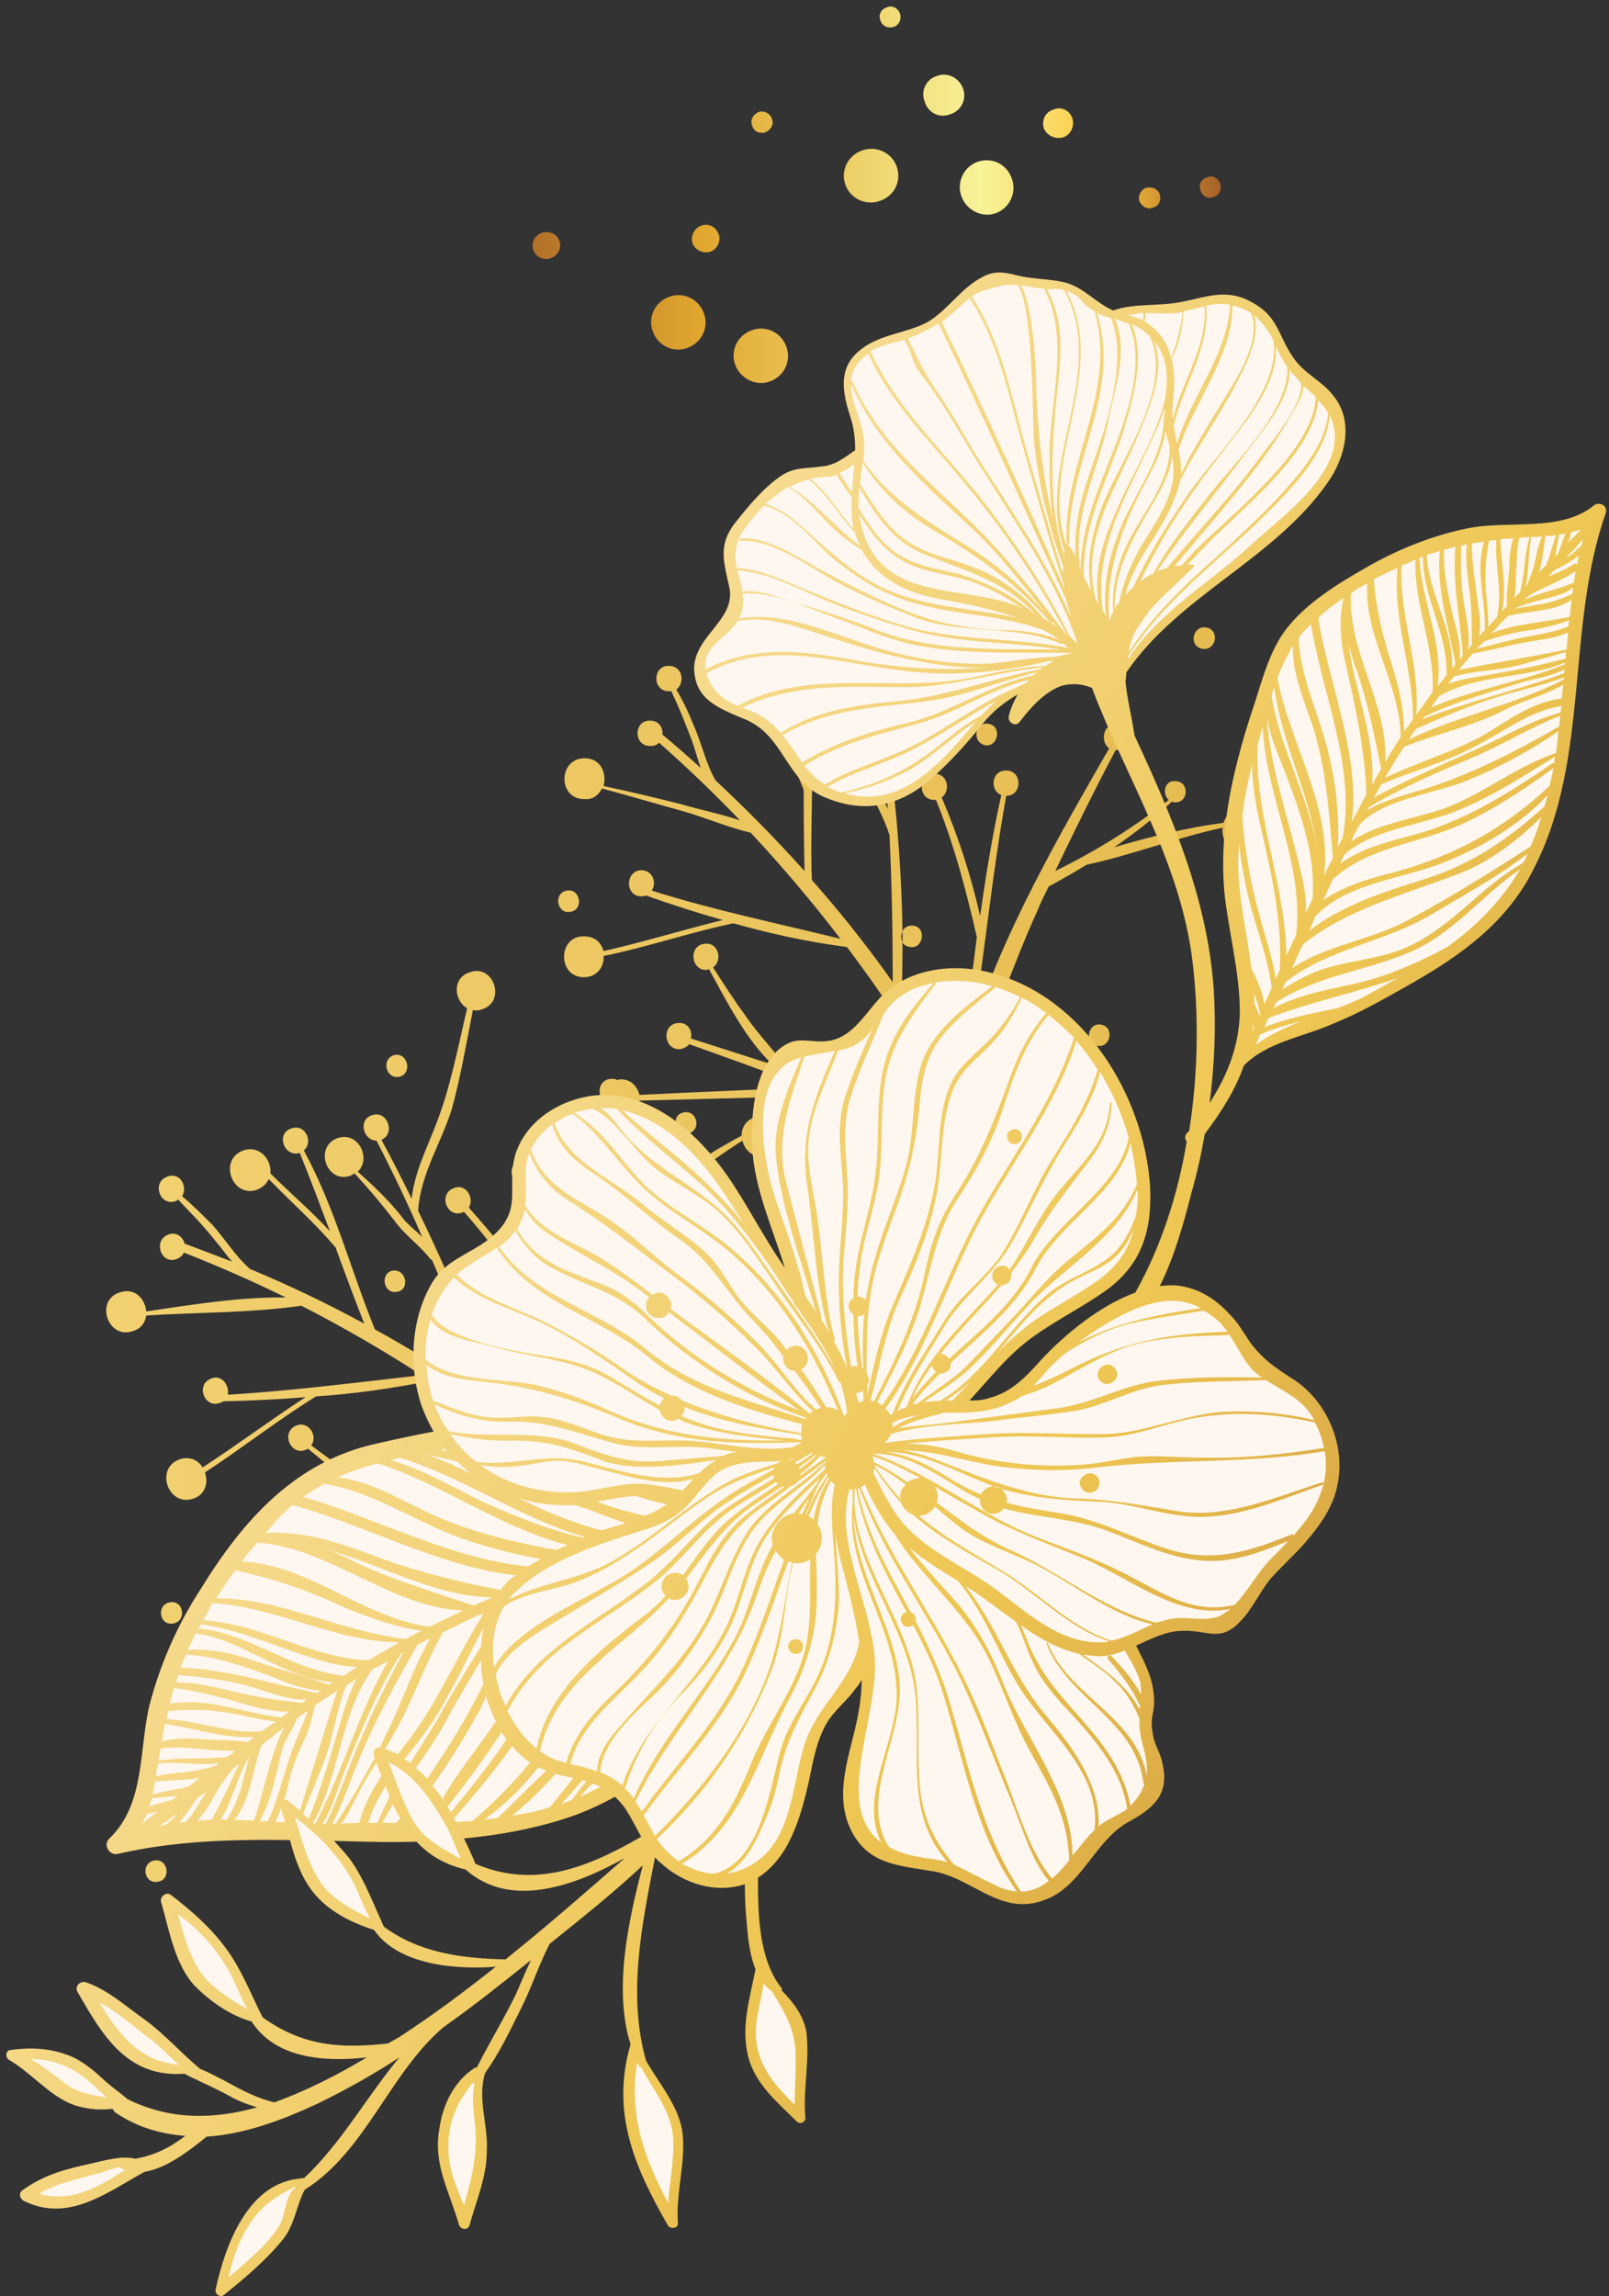
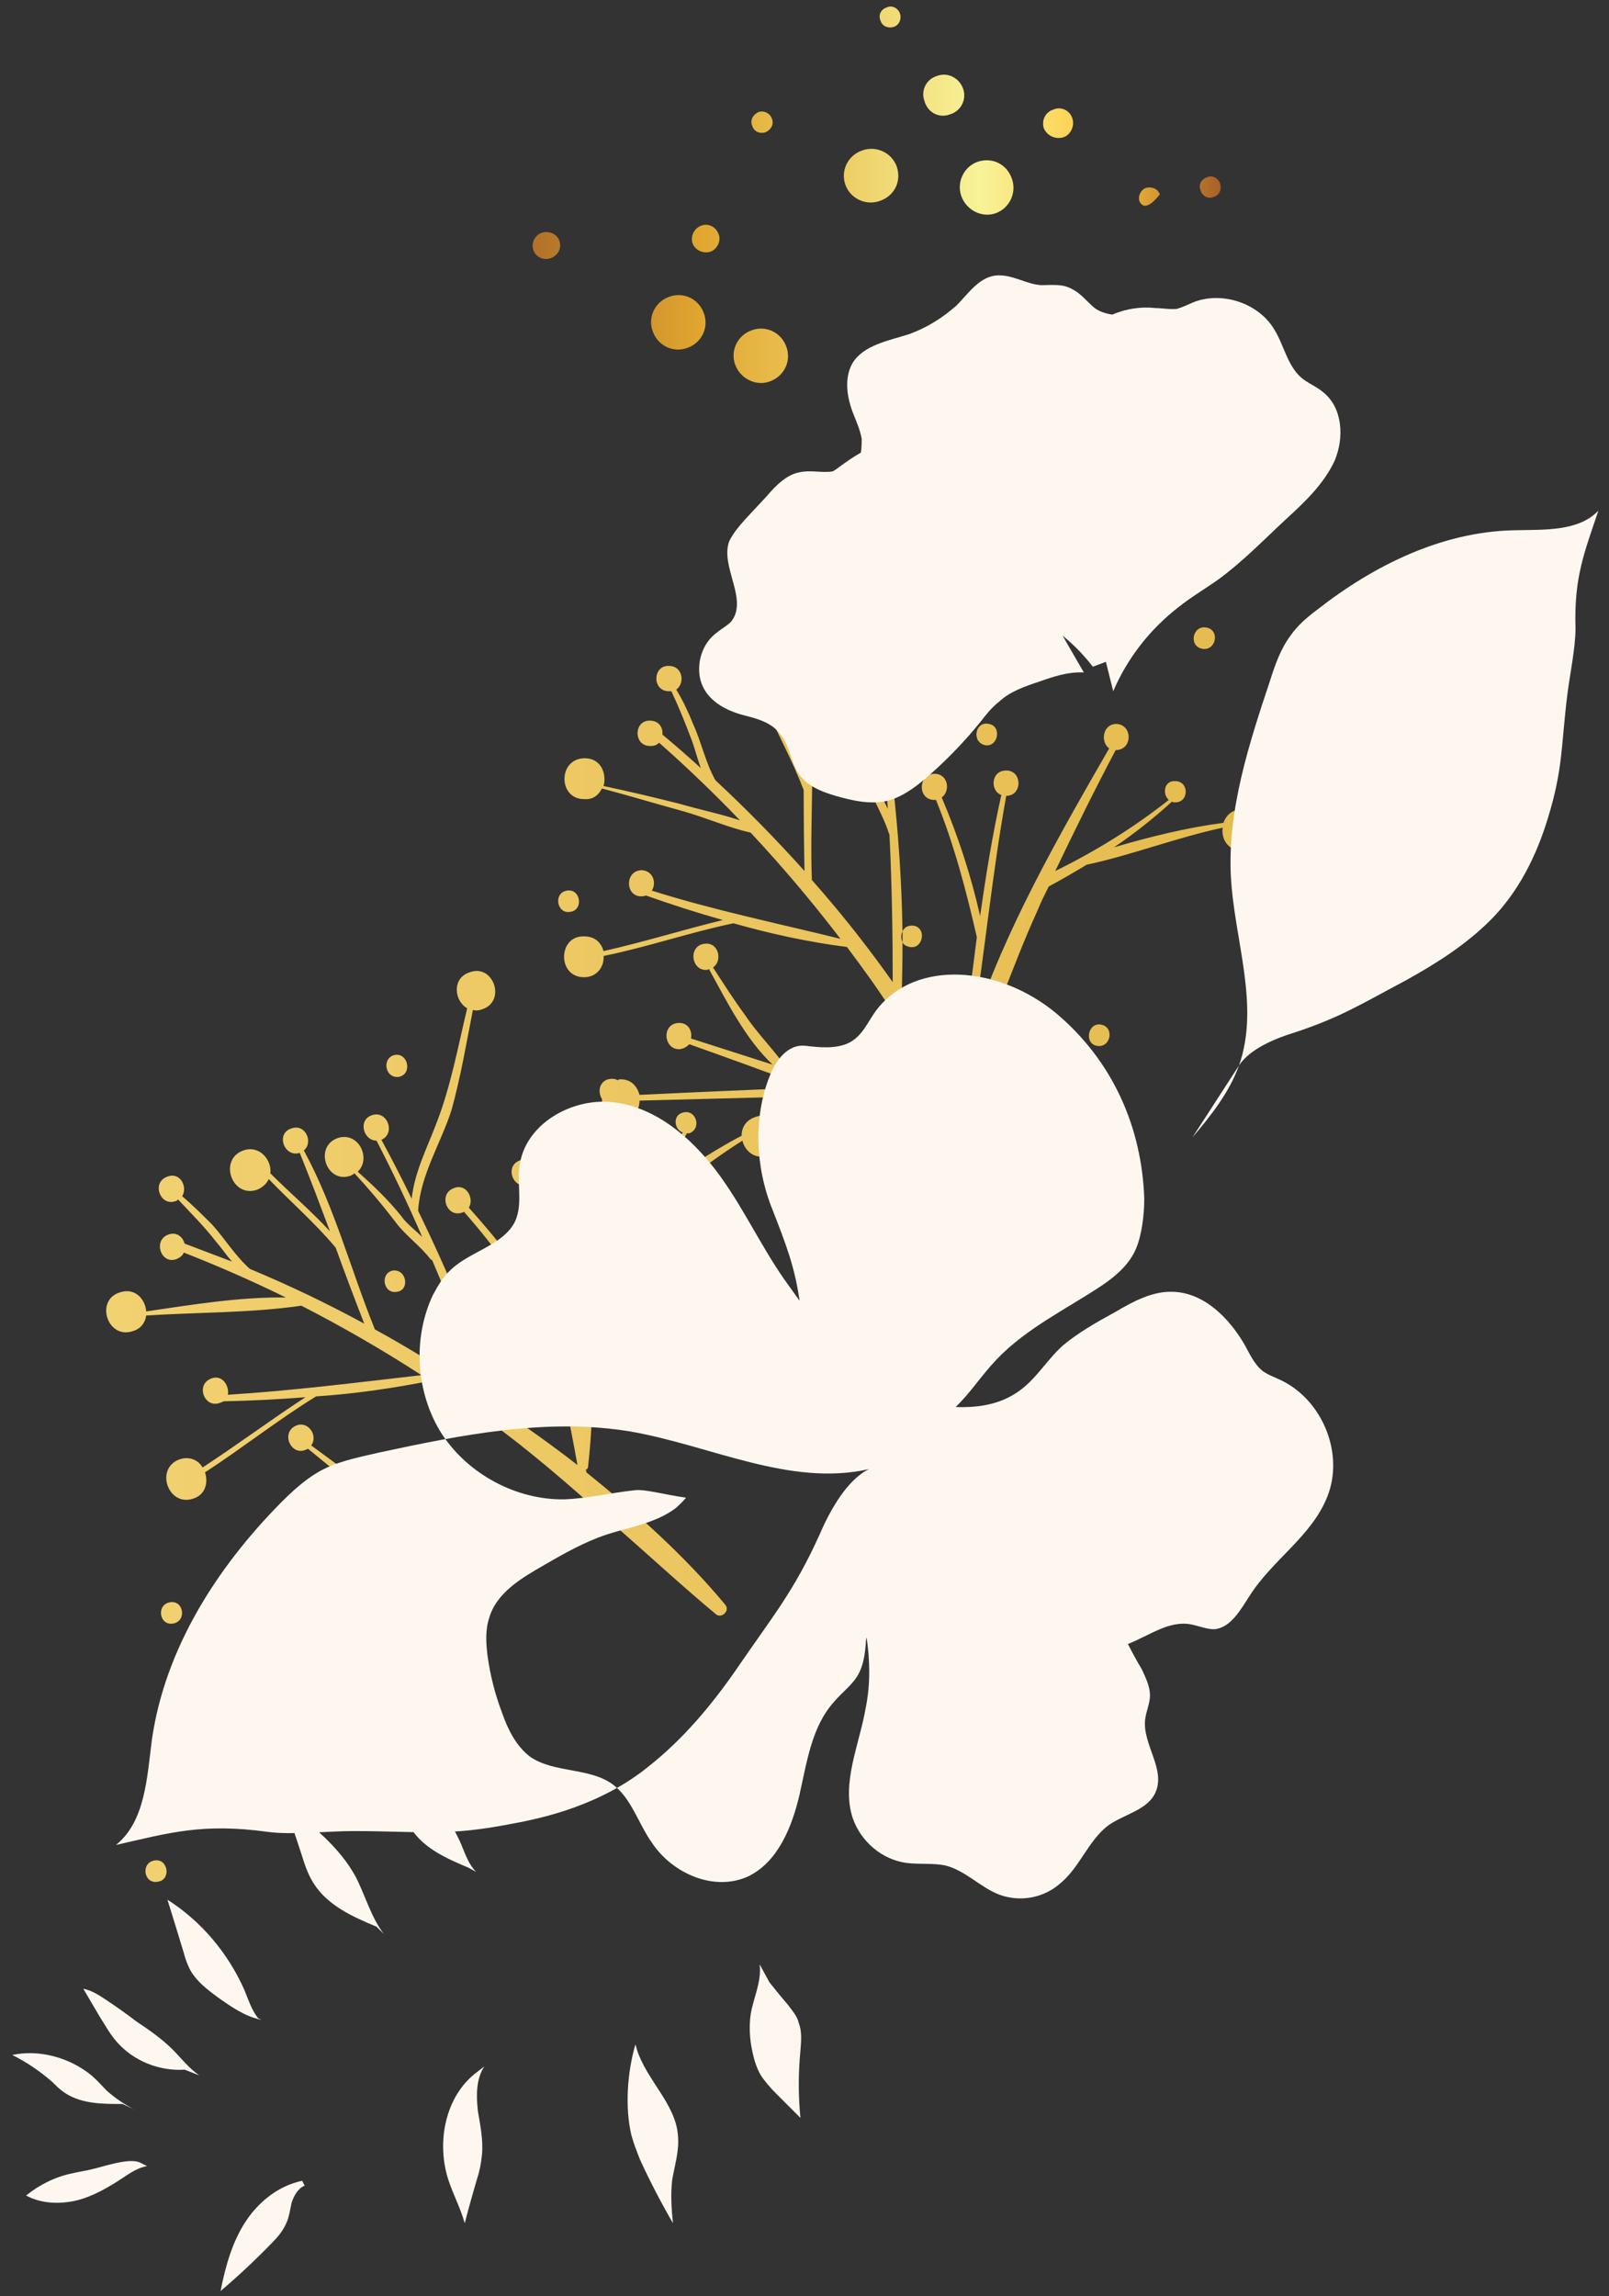
<svg xmlns="http://www.w3.org/2000/svg" width="197" height="281" viewBox="0 0 197 281" fill="none">
  <rect x="0" y="0" width="197" height="281" fill="#333333" stroke="none" />
  <g clip-path="url(#clip0_3_34)">
    <path fill-rule="evenodd" clip-rule="evenodd" d="M152 104.1C150.3 104.1 149.5 102.6 149.7 101.3C144.1 102.5 138.7 104.6 133.2 105.8C133.133 105.8 133.1 105.8 133.1 105.8C131.567 106.733 130 107.633 128.4 108.5C127.9 109.5 127.4 110.5 127 111.5C123.9 118.3 121.6 125.6 118.3 132.3C118.2 132.5 118.1 132.6 117.9 132.6C117.9 132.733 117.867 132.867 117.8 133C122 139.7 125.7 146.8 128.3 154C128.6 155 127.3 155.4 126.8 154.6C124.1 149.9 121.6 145.2 119.1 140.5C113.6 139.2 108.3 136.5 103 134.5C102.6 134.367 102.167 134.233 101.7 134.1C101.633 134.1 101.567 134.1 101.5 134.1C93.8 134.3 86.1 134.5 78.3 134.7C78.3 135.8 77.7 136.8 76.3 137C75.9 137 75.533 136.933 75.2 136.8C74.533 141.733 73.967 146.667 73.5 151.6C77.3 147.6 80.7 143.3 83.6 138.6C82.6 138.3 82.3 136.6 83.5 136.2C85.2 135.6 86 138.1 84.4 138.7C84.3 138.7 84.2 138.7 84.1 138.7C82.633 141.367 81.033 143.933 79.3 146.4C83 143.7 86.8 141.1 90.8 139C90.8 138 91.3 137.1 92.5 136.7C95.5 135.6 97.2 140.3 94.1 141.4C92.5 142 91.2 140.9 90.9 139.6C86.1 142.6 81.8 146.4 77 149.4C75.867 150.867 74.667 152.267 73.4 153.6C73.3 154.7 73.2 155.8 73.1 156.9C73.033 157.833 72.967 158.8 72.9 159.8C72.8 160.1 72.7 160.5 72.9 160.8C72.6 167.1 72.7 173.4 72 179.5C72 179.7 71.9 179.8 71.7 179.9C71.767 179.967 71.8 180.067 71.8 180.2C78 185.2 83.9 190.5 88.8 196.4C89.4 197.1 88.4 198.1 87.7 197.6C83.5 194.1 79.5 190.4 75.5 186.9C69.6 187.5 63.3 186.7 57.5 186.7C57.3 186.7 57.1 186.7 56.9 186.7C56.9 186.8 56.9 186.8 56.8 186.9C49.6 189.7 42.4 192.5 35.2 195.3C35.5 196.3 35.3 197.5 34.1 198.1C31.2 199.5 29.1 195.1 31.9 193.7C33.2 193.1 34.3 193.7 34.9 194.6C41.3 192 47.7 189.367 54.1 186.7C48.9 186.7 43.733 186.7 38.6 186.7C38.4 187.1 38.2 187.4 37.8 187.6C35.9 188.5 34.5 185.7 36.4 184.8C37.5 184.3 38.4 185 38.6 185.9C42.067 185.833 45.533 185.767 49 185.7C47.3 184.8 45.6 183.5 44.1 182.4C41.9 180.8 39.8 179 37.7 177.3C37.7 177.3 37.6 177.4 37.5 177.4C35.7 178.3 34.3 175.4 36.2 174.5C37.7 173.8 39 175.7 38.1 176.9C40 178.3 41.9 179.7 43.8 181.1C46.1 182.7 48.9 183.8 51.1 185.6C53.5 185.6 55.9 185.567 58.3 185.5C63.4 185.5 68.9 185 74 185.6C69.4 181.5 64.8 177.5 59.7 173.8C61 173.7 61.3 171.5 59.8 171.2C58.7 171 58.2 172 58.3 172.8C58.033 172.6 57.8 172.433 57.6 172.3C55.933 171.167 54.3 170.067 52.7 169C48.1 169.9 43.4 170.6 38.7 170.9C34 173.8 29.7 177.2 25.1 180.2C25.5 181.4 25.2 182.9 23.7 183.4C20.6 184.5 18.9 179.7 22 178.6C23.2 178.2 24.3 178.7 24.8 179.6C29.1 176.8 33.1 173.8 37.4 171C34.067 171.267 30.733 171.433 27.4 171.5C27.267 171.567 27.1 171.633 26.9 171.7C25 172.4 23.9 169.4 25.9 168.7C27.2 168.2 28.1 169.6 27.9 170.7C35.9 170.2 43.7 169.2 51.6 168.3C46.867 165.233 41.967 162.4 36.9 159.8C30.7 160.7 24.2 160.6 17.9 161C17.8 161.8 17.3 162.6 16.3 162.9C13.2 164 11.6 159.2 14.6 158.2C16.5 157.5 17.8 159 17.9 160.5C23.4 159.7 29.4 158.7 35 158.8C30.933 156.8 26.767 154.967 22.5 153.3C22.4 153.6 22.1 153.9 21.6 154.1C19.7 154.8 18.7 151.8 20.6 151.1C21.6 150.7 22.4 151.4 22.6 152.2C24.533 152.933 26.467 153.667 28.4 154.4C27.7 153.6 27.1 152.7 26.4 151.9C25 150.1 23.4 148.5 21.8 146.8C21.7 146.9 21.6 147 21.5 147C19.6 147.7 18.5 144.7 20.5 144C22.1 143.4 23 145.3 22.3 146.4C23.6 147.5 24.8 148.7 26 149.9C27.6 151.7 28.8 153.7 30.6 155.3C35.4 157.3 40.067 159.533 44.6 162C43.4 158.933 42.233 155.833 41.1 152.7C38.6 149.7 35.6 147.1 32.9 144.3C32.7 144.8 32.2 145.3 31.5 145.6C28.4 146.7 26.7 141.9 29.8 140.8C31.8 140.1 33.3 142 33.1 143.6C35.5 146 38.1 148.2 40.4 150.7C39.2 147.5 38 144.3 36.7 141.1C34.8 141.7 33.7 138.7 35.7 138.1C37.4 137.5 38.4 139.8 37.2 140.8C41 147.8 42.9 155.3 45.9 162.7C50.033 164.967 54.1 167.467 58.1 170.2C58.5 170.533 58.933 170.833 59.4 171.1C57.4 165.4 55.3 159.8 52.9 154.2C52.833 154.2 52.767 154.167 52.7 154.1C51.4 152.4 49.6 151.2 48.3 149.4C46.767 147.4 45.133 145.467 43.4 143.6C43.3 143.7 43.1 143.8 42.9 143.9C40 144.9 38.4 140.4 41.3 139.3C43.9 138.4 45.5 141.8 43.8 143.4C45.7 145.1 47.5 146.8 49.1 148.8C49.8 149.8 50.8 150.5 51.7 151.4C49.967 147.4 48.1 143.467 46.1 139.6C44.5 139.6 43.8 137.1 45.5 136.5C47.4 135.8 48.5 138.7 46.7 139.5C47.967 141.833 49.2 144.233 50.4 146.7C50.8 143.3 52.3 140.5 53.5 137.3C55.2 132.9 56.1 128 57.2 123.4C55.6 122.5 55.3 119.7 57.5 119C60.4 117.9 62 122.5 59.1 123.5C58.6 123.7 58.2 123.7 57.9 123.6C57.1 127.7 56.4 131.8 55.3 135.8C54 139.9 51.5 143.7 51.2 148.1C51.2 148.1 51.2 148.1 51.2 148.2C55 156 58.3 163.9 60.9 172.2C64.2 174.5 67.5 176.8 70.7 179.3C69.7 173.7 68.5 168.1 67.3 162.4C64 157.5 60.7 152.7 56.8 148.3C56.8 148.3 56.7 148.4 56.6 148.4C54.7 149.1 53.6 146.1 55.6 145.4C57.1 144.8 58.1 146.7 57.4 147.8C60.8 151.6 64 155.6 66.7 159.9C65.7 155 64.8 150 64.2 145.1C62.6 145.1 61.9 142.6 63.7 142C65.6 141.3 66.6 144.3 64.7 145C66.3 154.4 68.7 163.6 70.5 173C70.2 162.7 71.7 151.9 73.5 141.7C73.2 141.9 72.9 142.1 72.5 142.1C70.8 142.1 70.9 139.4 72.6 139.4C73.2 139.5 73.5 139.8 73.7 140.2C73.9 138.933 74.133 137.633 74.4 136.3C73.9 135.8 73.7 135.1 73.7 134.5C73.2 133.7 73.3 132.5 74.4 132.1C74.9 132 75.3 132 75.6 132.2C75.667 132.2 75.733 132.167 75.8 132.1C77.2 132 78 132.9 78.3 134C85.167 133.667 92.067 133.367 99 133.1C94.133 131.3 89.267 129.533 84.4 127.8C84.1 128.1 83.8 128.3 83.3 128.4C81.3 128.6 80.9 125.4 83 125.2C84.2 125.1 84.8 126.1 84.6 127.1C87.933 128.167 91.267 129.233 94.6 130.3C91.3 127.2 89 122.6 86.8 118.6C86.7 118.6 86.7 118.7 86.6 118.7C84.6 118.9 84.2 115.7 86.3 115.5C88 115.3 88.5 117.6 87.3 118.4C88.6 120.4 89.8 122.3 91.2 124.2C92.8 126.6 94.9 128.6 96.5 131C98.833 131.8 101.167 132.6 103.5 133.4C108.3 135.1 113.5 136.5 118.2 138.8C114.6 132.4 111 126.1 106.7 120C105.7 118.6 104.7 117.233 103.7 115.9C99 115.3 94.4 114.3 89.8 113C84.5 114.1 79.3 115.9 73.9 117C74 118.3 73.1 119.6 71.5 119.6C68.2 119.6 68.3 114.5 71.5 114.6C72.9 114.6 73.6 115.4 73.9 116.4C78.8 115.3 83.6 113.8 88.5 112.6C85.3 111.7 82.2 110.7 79.1 109.6C78.9 109.667 78.7 109.7 78.5 109.7C76.5 109.7 76.5 106.5 78.6 106.5C80 106.6 80.4 108.1 79.8 109C87.4 111.4 95.2 113 102.9 114.9C99.433 110.367 95.767 106.033 91.9 101.9C89.2 101.3 86.5 100.1 83.7 99.3C80.4 98.4 77.1 97.4 73.7 96.5C73.3 97.3 72.6 97.9 71.5 97.8C68.3 97.8 68.3 92.8 71.6 92.8C73.6 92.8 74.3 94.7 73.9 96.2C77.033 96.867 80.167 97.6 83.3 98.4C85.7 99.1 88.2 99.6 90.6 100.4C87.4 97.067 84.1 93.9 80.7 90.9C80.4 91.2 80.1 91.3 79.6 91.3C77.5 91.3 77.6 88.1 79.6 88.2C80.7 88.2 81.2 89.1 81.1 89.9C82.7 91.233 84.267 92.6 85.8 94C85.4 92.9 85.1 91.7 84.7 90.6C83.9 88.5 83.1 86.5 82.2 84.6C82.1 84.6 82 84.6 81.9 84.6C79.8 84.6 79.9 81.4 81.9 81.5C83.6 81.5 83.9 83.6 82.8 84.4C83.6 85.7 84.3 87.2 84.9 88.7C85.9 90.9 86.4 93.4 87.6 95.5C91.4 99.033 95.033 102.733 98.5 106.6C98.433 103.333 98.4 100.033 98.4 96.7C97 93 95.1 89.6 93.5 86C93.1 86.4 92.5 86.7 91.7 86.7C88.5 86.7 88.5 81.6 91.8 81.7C93.9 81.7 94.6 83.9 93.9 85.4C95.3 88.5 97 91.4 98.3 94.6C98.3 91.1 98.3 87.7 98.1 84.2C96.1 84.2 96.2 81 98.2 81.1C100 81.1 100.2 83.6 98.8 84.1C100 92.1 99.1 99.7 99.4 107.7C102.533 111.233 105.5 114.933 108.3 118.8C108.633 119.267 108.967 119.733 109.3 120.2C109.3 114.2 109.2 108.1 108.9 102.1C108.9 102.1 108.8 102 108.8 101.9C108.1 99.7 106.8 97.8 106.1 95.5C105.367 93.3 104.533 91.133 103.6 89C103.467 89 103.267 89 103 89C99.9 89 100 84.1 103.1 84.2C105.8 84.2 106.1 87.9 104.1 88.8C105.3 91 106.3 93.3 107.1 95.7C107.5 96.8 108.2 97.9 108.7 99C108.4 94.7 108.1 90.3 107.5 86C106 85.5 106.2 82.9 108 82.9C110.1 82.9 110 86 108.1 86.1C108.5 88.767 108.867 91.467 109.2 94.2C110.8 91 113.3 88.7 115.6 85.9C118.5 82.4 120.9 78.4 123.4 74.6C122.3 73.2 122.9 70.5 125.2 70.5C128.3 70.5 128.3 75.4 125.2 75.4C124.733 75.333 124.333 75.2 124 75C121.9 78.6 119.9 82.3 117.4 85.6C114.8 89.1 111.2 91.7 109.4 95.7C109.4 95.8 109.4 95.8 109.3 95.8C110 101.9 110.4 107.9 110.5 114C110.3 114.4 110.3 114.9 110.5 115.3C110.5 117.433 110.467 119.567 110.4 121.7C112.7 125 114.9 128.3 117.1 131.8C118.1 126.1 118.9 120.4 119.6 114.7C118.3 109 116.8 103.3 114.6 97.9C114.6 97.9 114.5 97.9 114.4 97.9C112.3 97.9 112.4 94.7 114.4 94.7C116.1 94.7 116.4 96.8 115.3 97.6C117.3 102.3 118.9 107.2 120 112.1C120.7 107.2 121.5 102.2 122.6 97.3C121.2 96.8 121.3 94.3 123.2 94.3C125.2 94.3 125.2 97.4 123.2 97.4C121.5 106.8 120.6 116.3 119.1 125.8C123 113.8 129.7 102.2 135.8 91.6C134.7 90.8 135 88.6 136.7 88.6C138.7 88.7 138.7 91.8 136.6 91.8C134 96.7 131.6 101.6 129.2 106.6C134.1 104.2 138.8 101.3 143.1 97.9C142.3 97.2 142.5 95.5 143.9 95.6C145.6 95.6 145.6 98.2 143.9 98.2C143.7 98.2 143.6 98.2 143.5 98.1C141.233 100.167 138.867 102.033 136.4 103.7C140.8 102.4 145.3 101.3 149.8 100.7C150.1 99.8 150.9 99 152.1 99.1C155.3 99.1 155.3 104.1 152 104.1ZM48.4 129.1C50 128.9 50.5 131.5 48.8 131.8C47.1 132 46.7 129.4 48.4 129.1ZM69.4 109C71.1 108.7 71.5 111.4 69.8 111.6C68.2 111.9 67.7 109.3 69.4 109ZM19.3 230.3C17.6 230.6 17.2 228 18.9 227.7C20.6 227.4 21 230.1 19.3 230.3ZM74.3 161.7C73.5 161.8 73 161.4 72.9 160.8C72.9 160.467 72.9 160.133 72.9 159.8C73.1 159.4 73.4 159.2 73.9 159.1C75.5 158.8 75.9 161.4 74.3 161.7ZM48.6 158.1C46.9 158.4 46.5 155.8 48.1 155.5C49.8 155.3 50.2 157.9 48.6 158.1ZM21.2 198.7C19.5 199 19.1 196.4 20.8 196.1C22.5 195.8 22.9 198.4 21.2 198.7ZM121.1 88.6C122.7 88.9 122.2 91.5 120.6 91.2C118.9 90.8 119.4 88.2 121.1 88.6ZM147.7 76.8C149.4 77.1 148.9 79.7 147.2 79.4C145.5 79.1 146 76.5 147.7 76.8ZM58.3 172.8C58.767 173.133 59.233 173.467 59.7 173.8C59.567 173.867 59.433 173.867 59.3 173.8C58.7 173.7 58.4 173.3 58.3 172.8ZM134.3 128C132.7 127.7 133.2 125.1 134.8 125.4C136.5 125.7 136 128.3 134.3 128ZM111.9 113.3C111.2 113.2 110.7 113.5 110.5 114C110.5 114.4 110.5 114.833 110.5 115.3C110.6 115.6 110.9 115.8 111.4 115.9C113 116.2 113.5 113.6 111.9 113.3Z" fill="url(#paint0_linear_3_34)" />
-     <path fill-rule="evenodd" clip-rule="evenodd" d="M79.9 40.5C79.3 38.8 80.2 36.9 82 36.3C83.7 35.7 85.6 36.6 86.2 38.4C86.8 40.1 85.9 42 84.1 42.6C82.4 43.2 80.5 42.3 79.9 40.5ZM90 44.6C89.4 42.9 90.3 41 92.1 40.4C93.8 39.8 95.7 40.7 96.3 42.5C96.9 44.2 96 46.1 94.2 46.7C92.5 47.3 90.6 46.3 90 44.6ZM103.5 22.6C102.9 20.9 103.8 19 105.6 18.4C107.3 17.8 109.2 18.7 109.8 20.4C110.4 22.2 109.5 24 107.7 24.6C106 25.2 104.1 24.3 103.5 22.6ZM117.7 24C117.1 22.3 118 20.4 119.7 19.8C121.5 19.2 123.3 20.1 123.9 21.9C124.5 23.6 123.6 25.5 121.9 26.1C120.2 26.7 118.3 25.7 117.7 24ZM113.2 12.4C112.7 11.1 113.4 9.7 114.7 9.3C116 8.8 117.4 9.5 117.9 10.8C118.4 12.1 117.7 13.6 116.3 14C115 14.5 113.6 13.8 113.2 12.4ZM84.8 29.8C84.5 28.9 85 27.9 85.9 27.6C86.8 27.3 87.7 27.8 88 28.7C88.3 29.5 87.8 30.5 87 30.8C86.1 31.1 85.1 30.6 84.8 29.8ZM65.3 30.6C65 29.7 65.5 28.8 66.3 28.5C67.2 28.2 68.2 28.6 68.5 29.5C68.8 30.4 68.3 31.3 67.4 31.6C66.6 31.9 65.6 31.5 65.3 30.6ZM92.1 15.4C91.8 14.7 92.2 14 92.9 13.7C93.6 13.5 94.3 13.9 94.5 14.5C94.8 15.2 94.4 15.9 93.7 16.2C93 16.4 92.3 16.1 92.1 15.4ZM107.8 2.5C107.5 1.8 107.9 1.1 108.6 0.9C109.2 0.6 110 1 110.2 1.7C110.4 2.3 110.1 3.1 109.4 3.3C108.7 3.5 108 3.2 107.8 2.5ZM147 23.3C146.7 22.6 147.1 21.9 147.8 21.7C148.4 21.4 149.2 21.8 149.4 22.5C149.6 23.2 149.3 23.9 148.6 24.1C147.9 24.4 147.2 24 147 23.3ZM139.5 24.6C139.3 24 139.7 23.2 140.3 23C141 22.8 141.8 23.1 142 23.8C142.2 24.5 141.9 25.2 141.2 25.4C140.5 25.7 139.8 25.3 139.5 24.6ZM127.8 15.7C127.5 14.7 128 13.7 129 13.4C129.9 13 131 13.5 131.3 14.5C131.6 15.4 131.1 16.5 130.2 16.8C129.2 17.1 128.2 16.6 127.8 15.7Z" fill="url(#paint1_linear_3_34)" />
-     <path d="M79.5 219C94.688 219 107 205.792 107 189.5C107 173.208 94.688 160 79.5 160C64.312 160 52 173.208 52 189.5C52 205.792 64.312 219 79.5 219Z" fill="#FDF7EF" />
+     <path fill-rule="evenodd" clip-rule="evenodd" d="M79.9 40.5C79.3 38.8 80.2 36.9 82 36.3C83.7 35.7 85.6 36.6 86.2 38.4C86.8 40.1 85.9 42 84.1 42.6C82.4 43.2 80.5 42.3 79.9 40.5ZM90 44.6C89.4 42.9 90.3 41 92.1 40.4C93.8 39.8 95.7 40.7 96.3 42.5C96.9 44.2 96 46.1 94.2 46.7C92.5 47.3 90.6 46.3 90 44.6ZM103.5 22.6C102.9 20.9 103.8 19 105.6 18.4C107.3 17.8 109.2 18.7 109.8 20.4C110.4 22.2 109.5 24 107.7 24.6C106 25.2 104.1 24.3 103.5 22.6ZM117.7 24C117.1 22.3 118 20.4 119.7 19.8C121.5 19.2 123.3 20.1 123.9 21.9C124.5 23.6 123.6 25.5 121.9 26.1C120.2 26.7 118.3 25.7 117.7 24ZM113.2 12.4C112.7 11.1 113.4 9.7 114.7 9.3C116 8.8 117.4 9.5 117.9 10.8C118.4 12.1 117.7 13.6 116.3 14C115 14.5 113.6 13.8 113.2 12.4ZM84.8 29.8C84.5 28.9 85 27.9 85.9 27.6C86.8 27.3 87.7 27.8 88 28.7C88.3 29.5 87.8 30.5 87 30.8C86.1 31.1 85.1 30.6 84.8 29.8ZM65.3 30.6C65 29.7 65.5 28.8 66.3 28.5C67.2 28.2 68.2 28.6 68.5 29.5C68.8 30.4 68.3 31.3 67.4 31.6C66.6 31.9 65.6 31.5 65.3 30.6ZM92.1 15.4C91.8 14.7 92.2 14 92.9 13.7C93.6 13.5 94.3 13.9 94.5 14.5C94.8 15.2 94.4 15.9 93.7 16.2C93 16.4 92.3 16.1 92.1 15.4ZM107.8 2.5C107.5 1.8 107.9 1.1 108.6 0.9C109.2 0.6 110 1 110.2 1.7C110.4 2.3 110.1 3.1 109.4 3.3C108.7 3.5 108 3.2 107.8 2.5ZM147 23.3C146.7 22.6 147.1 21.9 147.8 21.7C148.4 21.4 149.2 21.8 149.4 22.5C149.6 23.2 149.3 23.9 148.6 24.1C147.9 24.4 147.2 24 147 23.3ZM139.5 24.6C139.3 24 139.7 23.2 140.3 23C141 22.8 141.8 23.1 142 23.8C140.5 25.7 139.8 25.3 139.5 24.6ZM127.8 15.7C127.5 14.7 128 13.7 129 13.4C129.9 13 131 13.5 131.3 14.5C131.6 15.4 131.1 16.5 130.2 16.8C129.2 17.1 128.2 16.6 127.8 15.7Z" fill="url(#paint1_linear_3_34)" />
    <path d="M106.4 179.8C103.7 181.1 101.6 184.9 100.4 187.7C97.2 194.8 94.6 197.8 90.3 204.1C87.2 208.6 83.7 212.8 79.4 216.2C73.6 220.9 66.6 222.5 62.7 223.2C54.6 224.8 51.5 224.1 43.2 224.1C40.1 224.1 35.8 224.6 32.8 224.2C24.8 223.1 20.8 224.3 14.2 225.8C17.8 222.9 18 217.5 18.6 212.9C20.2 201.8 26.5 191.9 34.4 183.9C35.7 182.6 37.2 181.2 38.9 180.2C41.1 178.9 43.7 178.4 46.3 177.8C56.5 175.6 67 173.5 77.2 175.2C87 176.9 96.7 182 106.4 179.8C110.7 178.7 114.6 176.3 118.4 173.9L106.4 179.8ZM129.7 230.6C132.2 228.6 133.2 225.3 135.7 223.4C137.7 222 140.6 221.5 141.5 219.3C142.7 216.5 139.9 213.5 140.2 210.5C140.3 209.5 140.8 208.5 140.8 207.5C140.8 206.4 140.3 205.4 139.8 204.3C139.2 203.3 138.633 202.267 138.1 201.2C140.7 200.2 143.1 198.3 145.8 198.8C146.8 199 147.7 199.4 148.7 199.4C150.7 199.2 151.9 197 153 195.3C155.8 190.9 160.6 188 162.5 183.2C164.6 178 162 171.5 157 169C156.2 168.6 155.3 168.3 154.6 167.8C153.6 167 153 165.7 152.4 164.6C150.5 161.3 147.4 158.2 143.6 158.1C141.1 158 138.7 159.3 136.5 160.6C134.3 161.8 132 163.1 130.1 164.7C127.9 166.7 126.6 169.3 123.9 170.8C121.8 172 119.3 172.3 117 172.2C118.8 170.5 120.1 168.4 122 166.4C125.7 162.5 130.8 160.1 135.1 157.2C136.7 156.1 138.3 154.7 139.1 152.8C139.8 151.1 140.1 148.7 140.1 146.7C139.8 137.9 136.2 129.8 129.3 124C122.3 118.2 112.2 117.4 107.4 123.5C106.3 124.9 105.7 126.7 104 127.6C102.4 128.4 100.4 128.2 98.7 128C96.4 127.7 94.9 129.9 94.2 131.8C92.3 136.6 92.4 142.7 94.6 148.1C96.2 152.2 97.3 155 97.9 159.2C97.233 158.267 96.567 157.333 95.9 156.4C93 152.2 90.8 147.4 87.7 143.3C84.5 139.1 80.2 135.5 75.1 134.9C70 134.3 64.2 137.6 63.6 142.8C63.3 145 64 147.3 63.1 149.4C61.7 152.4 57.6 153.1 55.2 155.4C54.2 156.3 53.6 157.4 53 158.5C50.5 163.8 50.9 170.5 54.1 175.5C57.3 180.4 63.2 183.6 69.1 183.5C71.9 183.4 74.8 182.7 77.6 182.4C78.9 182.2 81.2 182.9 84 183.3C83.6 183.767 83.167 184.2 82.7 184.6C80.3 186.4 77.1 186.9 74.3 187.8C71.6 188.7 69.1 190.1 66.7 191.5C63.9 193.1 60.8 194.9 59.9 198C59.4 199.5 59.5 201.1 59.7 202.7C60.033 205.1 60.633 207.433 61.5 209.7C62.2 211.7 63.2 213.7 64.9 215C67.8 217 72 216.3 74.9 218.3C77.3 220 78.1 223.1 79.8 225.5C82.3 229.3 87.5 231.6 91.7 229.6C95.3 227.8 97 223.5 97.9 219.6C98.8 215.6 99.4 211.3 102.1 208.3C103.1 207.1 104.4 206.2 105.1 204.9C105.7 203.8 105.9 202.5 106 201.2C106 200.933 106.033 200.667 106.1 200.4C106.5 203.1 106.6 206 106 209C105.2 213.6 103 218.2 104.4 222.5C105.4 225.4 108 227.6 111 228C112.6 228.2 114.2 228 115.7 228.3C118.2 228.9 120 231 122.4 231.9C124.9 232.8 127.7 232.3 129.7 230.6ZM22.6 253.3C19.6 253.5 16.4 252.3 14.3 249.9C13.5 249 12.9 247.9 12.2 246.8C11.533 245.667 10.867 244.533 10.2 243.4C11.3 243.6 12.3 244.3 13.2 244.9C14.4 245.7 15.567 246.533 16.7 247.4C18.2 248.4 19.8 249.5 21.1 250.8C22.2 251.9 23.1 253.1 24.4 254M15 257.5C12.4 257.5 9.7 257.5 7.6 255.9C7.2 255.6 6.8 255.2 6.4 254.8C4.9 253.5 3.3 252.4 1.5 251.5C4.8 250.8 8.5 251.8 11.2 254C11.9 254.6 12.5 255.3 13.1 255.9C14.167 256.833 15.3 257.6 16.5 258.2M17.2 264.7C15.9 264 12.6 265.2 11.2 265.5C10.4 265.7 9.6 265.8 8.8 266C6.8 266.4 4.8 267.4 3.2 268.7C5 269.7 7.3 269.8 9.4 269.3C11.4 268.8 13.3 267.7 15.1 266.5C16 265.9 16.9 265.3 18 265.1M32 247.2C30 246.8 28.3 245.6 26.6 244.4C25.4 243.5 24.2 242.6 23.4 241.3C23 240.6 22.7 239.8 22.5 239C21.833 236.8 21.167 234.633 20.5 232.5C24.6 235.1 27.9 239 29.9 243.5C30.4 244.7 30.8 246 31.6 247M46.1 235.8C43.2 234.6 40.1 233.2 38.4 230.5C37.7 229.4 37.3 228.2 36.9 226.9C36.233 224.9 35.567 222.867 34.9 220.8C38.2 223.4 41.5 226 43.5 229.6C44.7 231.9 45.4 234.6 47 236.7M57.4 228.6C54.8 227.5 52 226.3 50.4 223.9C49.8 223 49.4 222 49 221C48.133 218.867 47.267 216.7 46.4 214.5C48.3 215 50 216.1 51.3 217.5C52.6 218.9 53.6 220.6 54.6 222.3C55.3 223.4 56 224.6 56.5 225.8C57 227 57.4 228.2 58.3 229.1M37.3 267.5C36.5 267.8 36 268.7 35.7 269.6C35.5 270.5 35.4 271.4 35 272.2C34.6 273.1 33.9 273.9 33.3 274.5C31.3 276.567 29.2 278.533 27 280.4C27.6 277.4 28.4 274.5 30 272C31.6 269.5 34.1 267.5 37 266.9M59.3 252.9C58.3 254.4 58.3 256.4 58.5 258.3C58.8 260.1 59.2 262 59 263.8C58.9 264.8 58.7 265.8 58.4 266.7C57.867 268.5 57.367 270.3 56.9 272.1C56.4 270.3 55.5 268.6 54.9 266.8C53.4 262.2 54.5 256.5 58.4 253.6M78 250.9C79.2 254.6 82.7 257.5 83 261.3C83.2 263.2 82.6 265 82.3 266.8C82.1 268.5 82.2 270.3 82.4 272.1C80.933 269.567 79.6 267 78.4 264.4C78 263.4 77.6 262.4 77.3 261.3C76.5 257.9 76.8 253.6 77.8 250.2M94.2 242.6C94.933 243.533 95.7 244.467 96.5 245.4C97 246.1 97.6 246.7 97.8 247.6C98.2 248.6 98.1 249.8 98 251C97.733 253.733 97.733 256.467 98 259.2C97 258.2 96 257.2 95 256.2C94.3 255.5 93.6 254.7 93.1 253.9C92.6 253 92.3 252 92.1 251C91.8 249.6 91.7 248.1 91.9 246.6C92.2 244.6 93.3 242.5 93 240.4M162 48C161.2 47.3 160.1 46.9 159.3 46.2C157.6 44.7 157.2 42.2 156 40.3C154.1 37.1 149.6 35.6 146.1 37C145.4 37.3 144.8 37.6 144.1 37.8C143.2 37.9 142.3 37.7 141.4 37.7C139.7 37.5 137.8 37.8 136.2 38.5C135.4 38.4 134.5 38.1 133.9 37.6C133.1 36.9 132.3 35.9 131.3 35.4C130.1 34.7 128.8 34.9 127.5 34.9C125.7 34.8 124.2 33.7 122.3 33.7C120 33.7 118.6 35.9 117.1 37.4C115.4 38.9 113.5 40.1 111.3 40.9C108.8 41.7 105.8 42.2 104.4 44.4C103.3 46.3 103.7 48.7 104.5 50.7C104.9 51.7 105.3 52.6 105.5 53.7C105.5 54.2 105.5 54.8 105.4 55.4C103.6 56.4 102.3 57.6 101.9 57.7C100.6 57.9 99.2 57.5 97.9 57.8C96.3 58.1 95 59.4 93.9 60.7C92.967 61.7 92.067 62.667 91.2 63.6C90.5 64.4 89.8 65.2 89.3 66.2C88.1 69.3 91.7 73.4 89.5 76.1C89 76.6 88.4 76.9 87.8 77.4C86.4 78.4 85.6 80.1 85.6 81.9C85.6 85.2 88.4 86.9 91.3 87.6C92.9 88 94.5 88.5 95.5 89.8C96.7 91.2 96.8 93.2 97.8 94.7C98.8 96.2 100.6 96.9 102.3 97.4C104.4 98 106.6 98.5 108.7 98C110.5 97.5 112 96.4 113.4 95.2C115.8 93.133 118 90.867 120 88.4C120.7 87.5 121.4 86.6 122.3 85.9C123.7 84.6 125.5 84 127.3 83.4C129 82.8 130.8 82.2 132.7 82.3L130.1 77.8C131.5 78.933 132.733 80.2 133.8 81.6L135.4 81L136.3 84.6C138 80.6 140.8 77 144.3 74.3C145.8 73.1 147.5 72.1 149.2 70.9C152.2 68.7 154.8 66 157.5 63.5C159.8 61.4 162.1 59.2 163.4 56.4C164.6 53.6 164.4 49.9 162 48ZM151.7 130.4C153 128.4 156.1 127.1 158.4 126.4C164.2 124.5 166.8 122.8 172.1 120C175.9 117.9 179.5 115.6 182.5 112.6C186.7 108.4 188.6 103.1 189.5 100.2C191.4 94 191.1 91.5 191.9 85C192.2 82.6 192.9 79.3 192.9 76.9C192.7 70.6 194 67.6 195.7 62.5C193.2 65.1 189 64.8 185.3 64.9C176.5 65.1 168.2 69.2 161.3 74.6C160.1 75.5 158.9 76.5 158 77.8C156.8 79.4 156.1 81.4 155.5 83.3C152.9 91.1 150.3 99.1 150.7 107.2C151.1 115 154.3 123 151.7 130.4C150.5 133.7 148.3 136.5 146 139.2L151.7 130.4Z" fill="#FDF7EF" />
-     <path fill-rule="evenodd" clip-rule="evenodd" d="M196.6 62.8C191.7 76.8 194.7 92.7 187.9 106.1C184.6 112.9 178.8 117 172.4 120.6C169.4 122.3 166.4 124 163.2 125.3C159.6 126.9 155.2 127.5 152.3 130.4C151.3 133.3 149.6 136 147.5 138.8C147.1 141.2 146.567 143.567 145.9 145.9C144.9 149.8 143.8 153.8 142 157.4C142.6 157.333 143.2 157.3 143.8 157.3C146.5 157.5 148.8 158.9 150.6 160.9C151.6 161.9 152.2 163 153 164.2C154.6 166.4 156.3 167.5 158.5 168.9C162.5 171.6 164.7 176.8 163.8 181.5C163.3 184.4 161.6 186.7 159.8 188.8C158.4 190.4 156.8 191.8 155.5 193.3C154.2 194.9 153.3 197 151.8 198.5C149.3 201.1 147.8 199.4 144.5 199.6C142.6 199.7 140.9 200.6 139.1 201.4C140.2 203.6 141.2 205.4 141.3 207.9C141.4 209.8 140.7 210 141.2 212.5C141.4 213.6 142.1 214.6 142.3 215.7C143.2 219.4 141.5 221.1 138.5 222.8C138.5 222.8 138.467 222.833 138.4 222.9C138.333 222.9 138.3 222.9 138.3 222.9C133.9 225.3 132.5 231 127.7 232.6C122.4 234.5 118.9 229.7 114.1 229C110 228.3 106.3 228.2 104.2 224C102 219.5 104.1 214.7 105 210.2C105.3 208.6 105.5 207.1 105.5 205.6C105.3 205.9 105.1 206.3 104.8 206.6C103.7 208.2 102.1 209.3 101.1 211.1C99.9 213.3 99.5 215.8 99 218.2C98 222.4 96.7 227.3 92.8 229.8C92.8 234.3 92.9 239.7 95.6 243.2C95.733 243.333 95.767 243.467 95.7 243.6C97.1 245 98.3 246.6 98.7 248.5C99.2 251.9 98.3 255.7 98.6 259.1C98.7 259.7 98 260.1 97.5 259.6C95.1 257.2 92.5 255.1 91.6 251.7C90.7 247.9 91.8 244.7 92.5 241C91.6 238.8 91.5 236.1 91.3 233.8C91.233 232.733 91.2 231.667 91.2 230.6C87.6 231.8 83.6 230.5 80.9 228C80.633 227.8 80.4 227.567 80.2 227.3C78.6 235.5 76.8 244.1 79.1 252.2C80.7 255 82.9 257.5 83.5 260.6C84.1 264.3 82.7 268.3 83 272.1C83 272.8 82.1 272.8 81.8 272.4C77.6 265.1 74.8 258.5 77.2 250.2C75.1 243.5 76.9 235.2 78.7 228.3C76.9 229.967 75.033 231.6 73.1 233.2C71.167 234.8 69.233 236.367 67.3 237.9C66 240.4 65.1 243.2 63.9 245.6C62.5 248.4 61.2 251.2 59.4 253.7C58.4 256.9 59.8 260 59.6 263.3C59.6 266.4 58.3 269.4 57.5 272.3C57.3 273 56.4 272.9 56.2 272.3C55 268.1 53 264.9 53.8 260.5C54.2 257.6 55.6 254.7 58.1 253.1C58.2 253 58.3 253.1 58.4 253C59.9 250 61.7 247.1 63.2 244C63.8 242.6 64.4 241.2 65 239.9C61.5 242.7 58 245.5 54.3 248.1C47.7 253.7 44.8 263.3 37.3 268C36.3 269.9 36.1 272.2 34.7 274C32.7 276.5 30 278.8 27.5 280.8C27 281.3 26.3 280.8 26.4 280.2C27.6 274.7 30.4 267 37 266.6C37.067 266.533 37.133 266.533 37.2 266.6C41.8 262.3 44.9 256.6 48.9 251.8C45.7 253.9 42.3 255.8 38.8 257.5C34.5 259.5 29.9 261.2 25.3 261.5C23.1 263.3 20.3 265.4 17.7 265.8C13 268.4 8.4 272 3 269.4C2.5 269.2 2.2 268.5 2.7 268.1C5.3 266.2 7.9 265.5 11.1 264.8C12.9 264.4 14.8 263.8 16.6 264.2C18.2 263.9 19.6 263.4 21.1 262.5C21.633 262.167 22.167 261.8 22.7 261.4C19.8 261.2 16.9 260.4 14.2 258.6C14 258.5 13.9 258.3 13.8 258.1C12 258.3 10.1 258.1 8.5 257.4C5.8 256.2 3.7 253.6 1.1 252.1C0.6 251.8 0.7 250.9 1.3 250.9C4 250.5 6.7 250.7 9.2 251.9C10.7 252.7 11.8 253.7 13 254.8C13.8 255.5 14.8 256.2 15.6 256.9C20.8 259.5 26.2 259.4 31.5 257.9C30.5 257.633 29.533 257.267 28.6 256.8C27.2 256 25.7 255.3 24.2 254.6C24.133 254.533 24.1 254.5 24.1 254.5C24.1 254.5 24.067 254.5 24 254.5C23.533 254.3 23.067 254.067 22.6 253.8C15.6 254.3 12.6 249.2 9.5 243.8C9.1 243.1 9.8 242.4 10.5 242.6C13.2 243.5 15.6 245.7 17.9 247.3C20.3 249.1 22.2 251.3 24.5 253.2C25.5 253.6 26.4 254.1 27.4 254.6C29.4 255.7 31.4 256.8 33.6 257.3C37.5 255.9 41.4 253.9 44.9 251.8C39.6 252.4 33.7 251.9 30.8 247.4C28.2 246.7 25.7 244.9 23.9 243.1C21.4 240.5 20.7 236.1 19.7 232.7C19.6 232.1 20.4 231.5 20.9 231.9C23.4 233.8 25.8 235.9 27.7 238.5C29.6 241.1 30.7 244 32.1 246.8C32.1 246.867 32.133 246.9 32.2 246.9C32.267 246.967 32.3 247 32.3 247C37.3 250.5 41.8 250.7 47.5 250.1C47.967 249.833 48.433 249.567 48.9 249.3C52.9 246.7 56.8 243.8 60.7 240.7C55.5 241.1 48.7 240.4 45.8 236.2C43 235.3 40.1 233.9 38.2 231.4C36.9 229.7 36.1 227.5 35.5 225.2C28.4 225.1 21.3 225.3 14.4 226.9C13.3 227.1 12.6 225.7 13.4 225C17.8 220.8 17 214.1 18.3 208.7C19.6 203.7 21.7 198.9 24.5 194.6C29.7 186.1 36.1 178.9 46 176.7C48.333 176.167 50.7 175.667 53.1 175.2C52.5 174.2 52 173.1 51.6 172C50 167.2 50.3 161.4 52.9 157C54.6 154.2 57.3 153.6 59.8 151.7C64.3 148.2 61.9 145.5 63.1 141.3C64.5 136.8 69.3 134.1 73.9 134C79.3 134 84 137.6 87.3 141.6C89.9 144.7 91.7 148.2 93.8 151.6C94.5 152.8 95.3 154 96.1 155.2C94.6 150.3 92.4 145.6 92.1 140.5C91.9 136.7 92.3 130.5 95.8 128.1C97.8 126.7 99.1 127.7 101.4 127.4C105 126.9 106.5 122.7 109.2 120.8C112.8 118.3 117.4 118 121.5 119.1C132.7 122.1 140 134 140.8 145C141.1 150.4 139.9 154.6 135.6 157.8C132.7 159.9 129.4 161.5 126.5 163.6C123.4 165.8 121.2 168.7 118.7 171.4C119.5 171.4 120.3 171.4 121.1 171.1C123.9 170.4 125.7 168.4 127.5 166.4C130.3 163.4 134.6 159.8 139 158.2C142.1 152.7 144.2 146.3 145.3 139.7C145.1 139.5 145 139.1 145.3 138.7C145.367 138.633 145.467 138.533 145.6 138.4C146.7 131.4 146.8 124.2 146 117.6C144.5 105.4 137.9 95.3 133.7 84.2C132.6 83.7 131.3 83.6 130.1 83.9C127.9 84.6 126.1 86.7 124.8 88.4C124.3 89 123.4 88.4 123.5 87.7C123.7 86.8 124.1 85.9 124.6 85C123 85.9 121.5 87.1 120.3 88.6C118.3 91.1 116.2 93.4 113.8 95.5C109.9 98.8 105.6 99.6 100.8 97.5C96.3 95.5 96 90.3 91.6 88.2C88.9 87 85.7 86.1 85.1 82.9C84.1 78.1 90.2 76.2 89.3 71.9C88.6 68.7 87.9 66.7 90 64C91.5 62.1 93.4 59.8 95.4 58.4C97.2 57.1 98.5 57.4 100.5 57.1C102.2 57 103.4 56 104.7 55.1C104.7 53.8 104.6 52.6 104.2 51.3C103.2 48.2 102.4 45 105.5 42.7C107.8 40.9 111 40.8 113.6 39.4C116.1 37.9 117.7 35.2 120.3 33.9C121.7 33.1 123 33.3 124.5 33.7C126.5 34.2 128.6 34.1 130.5 34.6C132.7 35.2 134.2 37.1 136.3 38C138.2 37.3 140.4 37.4 142.8 37.2C147.1 36.9 149.9 34.6 154.1 37.5C156.5 39.1 156.7 41.4 158.3 43.7C159.7 45.8 161.9 46.6 163.3 48.5C165.8 51.6 164.7 56 162.6 59C156 68.5 144.4 72.8 137.9 82.3C137.9 82.633 137.867 83 137.8 83.4C138 85.6 138.6 87.8 138.9 90C143.5 99.9 147.8 109.9 148.6 121C148.9 125.7 148.7 130.4 148.1 135C150.2 131.7 151.7 128.2 151.8 123.9C151.8 118.9 150.4 114 149.9 109.1C149.2 101 151.2 93.2 153.8 85.5C154.7 82.6 155.6 79.5 157.4 77.1C159.8 73.9 163.7 71.5 167.2 69.5C171 67.3 175.2 65.6 179.5 64.7C184.5 63.6 191 65.2 195.1 61.9C195.8 61.3 196.9 61.9 196.6 62.8ZM76.5 210.6C79.8 206.8 83.3 203.6 85.9 199.2C88.1 195.5 89.2 191.1 91.5 187.5C93.8 184 98 181.9 101 179C101.067 178.933 101.1 178.867 101.1 178.8C99.967 179.667 98.833 180.5 97.7 181.3C97.433 181.633 97.133 181.833 96.8 181.9C95.6 182.833 94.367 183.733 93.1 184.6C88.8 187.7 87.3 191.3 84.9 195.7C83.1 198.9 81 202 78.4 204.7C75 208.3 71.2 211 69.8 215.9C70.9 216.1 72 216.4 73.1 216.8C73.2 214.3 74.8 212.5 76.5 210.6ZM139.2 145.7C136.7 151.7 129.8 155.4 125.6 160.1C123.3 162.6 120.9 165.5 118.4 167.8C116.8 169.2 114.9 170.4 113.1 171.6C113.5 171.6 113.8 171.5 114.2 171.5C114.5 171.4 114.7 171.5 115 171.5C120.4 168.3 123.3 162.8 127.9 158.7C130.1 156.7 132.5 156.1 134.9 154.5C137 153.3 138.3 151 139.1 148.7C139.233 147.833 139.3 146.9 139.3 145.9C139.3 145.833 139.267 145.767 139.2 145.7ZM134.7 131.2C133.8 134.6 132 137.5 130.1 140.5C127.8 144.2 126.1 148.1 124 151.9C121.8 155.9 118.1 158.4 115.7 162.2C113.7 165.6 111.4 168.9 109.9 172.7C110.233 172.5 110.6 172.333 111 172.2C113.2 166.1 118 162 122.2 157.2C121.7 157 121.4 156.5 121.5 156C121.5 155.4 122.1 154.9 122.8 154.9C123.1 154.9 123.4 155.1 123.6 155.4C125.4 152.8 126.7 149.9 128.5 147.3C131.3 143.2 135.6 140.5 135.9 135C135.9 134.9 136.1 134.9 136.1 135C136 137.7 135.1 139.7 133.5 141.9C130.9 145.3 128.4 148.4 126.3 152.2C125.5 153.5 124.7 154.6 123.8 155.8C123.867 155.933 123.867 156.067 123.8 156.2C123.8 156.8 123.2 157.3 122.6 157.3C120.1 160.2 117.4 162.8 115.1 165.8C115.167 165.733 115.233 165.7 115.3 165.7C115.7 165.8 116 166 116.2 166.3C120 162.8 124.1 159.6 126.3 155.1C129.2 149.4 137 145.5 138.2 139.2C137.4 136.4 136.2 133.7 134.7 131.2ZM106.9 180.2C108.1 182.6 109.2 185 111.1 187C113.6 189.6 117 191.3 120 193.2C124.6 196.1 128.8 201 134.5 201C135.033 201 135.5 200.967 135.9 200.9C130.9 199.4 126.5 194.6 122.1 192.1C118.2 189.9 114.8 188 111.8 185.4C111.1 185.1 110.6 184.6 110.3 183.9C109.2 182.7 108.1 181.3 107.1 179.7C107.033 179.833 106.967 180 106.9 180.2ZM137.6 52.6C135.7 58.6 132.5 64.1 132.7 70.6C132.967 71.2 133.267 71.767 133.6 72.3C132.9 68.8 133.7 65.2 135 61.8C137.3 56 143.8 47.3 140.7 41C140.633 41 140.6 41 140.6 41C140 40.4 139.3 40 138.6 39.7C140.2 43.7 138.8 48.6 137.6 52.6ZM139.5 52.9C136.8 59.6 132.3 65.8 134.1 73.2C134.233 73.467 134.367 73.7 134.5 73.9C133.8 69.6 135.2 65.7 137 61.8C138.7 57.8 141.8 53.1 142.7 48.5C143 46 143 43.8 141.3 41.7C142.7 45.3 140.9 49.5 139.5 52.9ZM137.9 66.8C139.7 63 143.4 58.9 143.2 54.6C143.2 54.533 143.2 54.5 143.2 54.5C143 53.9 142.8 53.3 142.7 52.7C142.3 55.7 140.6 58.2 139.3 60.9C136.9 65.8 135.4 70.6 135.8 76C135.933 75.6 136.1 75.233 136.3 74.9C136.1 72 136.7 69.4 137.9 66.8ZM137 73.8C137.5 71.4 138.4 69.1 139.8 66.7C141.8 63.4 144.4 60 143.5 55.9C143.5 55.833 143.5 55.767 143.5 55.7C143.3 58.3 141.7 60.7 140.4 62.9C138.3 66.6 136.4 70.2 136.5 74.5C136.633 74.233 136.8 74 137 73.8ZM142.6 50.5C142.6 50.3 142.6 50.133 142.6 50C142.1 51.5 141.5 52.9 140.8 54.3C137.9 60.7 133.9 67.3 135 74.6C135 74.667 135 74.7 135 74.7C135.133 74.9 135.267 75.133 135.4 75.4C135 71.9 135.7 68.4 137 65.1C138.7 60.6 142.4 56.2 142.5 51.3C142.5 51.3 142.5 51.267 142.5 51.2C142.5 51 142.533 50.767 142.6 50.5ZM162.8 50.8C162.5 55.9 157 60.9 153.8 64.1C148.3 69.3 142.3 73.9 138.2 80.2C138.133 80.4 138.1 80.567 138.1 80.7C142 74.7 148 71.5 153.5 66.4C156.9 63.3 161.9 59.7 163.2 55.2C163.7 53.4 163.4 52 162.8 50.8ZM161.4 49C160.9 54.5 154.6 60.1 150.9 63.6C148.967 65.4 147.133 67.233 145.4 69.1C145.6 69.1 145.8 69.1 146 69.1C146.6 69.1 145.8 69.7 145.3 70.2C143.9 71.6 142.1 73.1 140.7 74.8C140.167 75.533 139.633 76.3 139.1 77.1C138.833 77.567 138.633 78.033 138.5 78.5C138.367 78.9 138.267 79.333 138.2 79.8C141.1 75.4 144.9 71.7 148.9 68.2C151.4 65.9 153.9 63.6 156.2 61.2C158.7 58.5 162.4 54.5 162.6 50.5C162.267 49.967 161.867 49.467 161.4 49ZM159.6 47.2C159.6 48.3 158.9 49.4 158.3 50.4C156.8 53.2 154.9 55.8 152.9 58.4C150 62.1 146.8 65.7 143.8 69.3C144.067 69.233 144.367 69.2 144.7 69.2C145.2 68.6 145.7 68.1 146.2 67.5C148.7 65 151.5 62.7 154 60.1C156.7 57.4 160.9 52.9 161.1 48.6C160.633 48.133 160.133 47.667 159.6 47.2ZM157.9 45.3C157.9 49 154.6 52.7 152.5 55.5C148.9 60.4 145 64.9 141.7 69.9C142.1 69.767 142.5 69.633 142.9 69.5C144.8 67.2 146.8 65 148.7 62.8C150.8 60.4 152.8 58 154.7 55.4C155.9 53.8 159.6 49.4 159.3 46.9C158.833 46.367 158.367 45.833 157.9 45.3ZM156.2 42.4C156.6 47.1 151.9 52.4 149.4 55.7C145.5 60.7 142.2 65.7 139.6 71.2C140.067 70.8 140.6 70.467 141.2 70.2C143.2 66.6 145.9 63.3 148.5 60C151.4 56.4 158 50 157.6 44.8C157.467 44.667 157.333 44.5 157.2 44.3C156.867 43.7 156.533 43.067 156.2 42.4ZM153.6 38.6C154.2 41 153 43.7 152 45.7C149.8 50.2 146.8 54.3 144.5 58.8C144.2 60.1 143.7 61.4 143.1 62.6C141.8 65.3 139.9 67.6 138.7 70.3C138.3 71.1 138 71.933 137.8 72.8C138.133 72.467 138.467 72.133 138.8 71.8C140.5 68 142.7 64.6 145.1 61C148.2 56.3 157 48.1 155.9 41.6C155.3 40.5 154.6 39.5 153.6 38.6ZM150.9 37.4C150.9 43.6 146.2 49.2 144.3 55C144.5 55.9 144.6 56.7 144.6 57.7C144.6 57.767 144.6 57.867 144.6 58C146 55.1 147.7 52.4 149.4 49.6C151.1 46.8 154.5 42 153.2 38.3C152.933 38.167 152.667 38.033 152.4 37.9C151.9 37.6 151.4 37.5 150.9 37.4ZM147.7 37.4C148.1 42.7 144.9 47.1 143.7 52.1C143.833 52.833 143.967 53.567 144.1 54.3C145.8 48.5 150.3 43.4 150.6 37.3C149.6 37.1 148.7 37.2 147.7 37.4ZM144.9 38.1C144.8 40.1 144.4 42.1 143.5 43.8C143.5 43.867 143.467 43.867 143.4 43.8C143.9 45.6 143.8 47.5 143.6 49.3C143.533 49.967 143.533 50.633 143.6 51.3C144.7 46.6 147.8 42.5 147.5 37.5C146.7 37.7 145.8 37.9 144.9 38.1ZM140.3 38.3C140.3 38.7 140.3 39 140.1 39.3C140.367 39.433 140.633 39.633 140.9 39.9C142.3 40.9 143 42.3 143.4 43.8C144.1 41.9 144.6 40.1 144.8 38.1C144.8 38.167 144.767 38.2 144.7 38.2C143.3 38.5 141.8 38.3 140.3 38.3ZM138.2 38.6C138.8 38.8 139.4 38.9 139.9 39.2C140 38.9 140 38.6 140 38.3C139.733 38.3 139.467 38.333 139.2 38.4C138.867 38.467 138.533 38.533 138.2 38.6ZM136.5 39C138.2 43 136.5 47.4 135.7 51.5C134.5 57.6 131.4 62.7 132.2 69.1C132.2 69.167 132.167 69.2 132.1 69.2C132.167 69.4 132.233 69.6 132.3 69.8C132.3 66 133.5 62.4 134.9 58.7C137 53.3 140.7 45.4 138.2 39.6C137.6 39.4 137.033 39.2 136.5 39ZM130.6 35.6C135.8 45.6 127.2 56.4 130.5 66.6C130.8 66.5 131.5 67.6 131.7 68.1C131.7 68.1 131.7 68.133 131.7 68.2C131.4 64 132.5 60.5 133.9 56.5C135.6 51.7 138.1 43.8 136 38.9C135.4 38.767 134.833 38.567 134.3 38.3C137.4 48.1 130.7 56.5 130.9 66.5C130.9 66.7 130.6 66.7 130.6 66.5C130.1 56.5 136.9 48 134 38.1C133.867 38.033 133.767 37.967 133.7 37.9C132.4 37.2 132.4 36.2 130.6 35.6ZM128.2 35.4C130.6 39.8 129.8 44.4 129.3 49.4C128.7 55.5 128.4 62 130.3 68C130.3 67.733 130.3 67.5 130.3 67.3C126.6 56.8 135.8 45.8 130.3 35.5C129.5 35.3 128.9 35.4 128.2 35.4ZM125 34.9C126.4 37.4 126.7 43.8 126.8 44.6C126.9 51.1 127.4 57.3 128.9 63.4C128.5 60.9 128.5 58.3 128.5 55.7C128.5 49.1 131.1 41.5 127.8 35.3C127.667 35.3 127.533 35.3 127.4 35.3C126.4 35.2 125.7 35 125 34.9ZM119 36.3C122.3 41.4 123.6 47.2 125.1 53C126.7 58.8 128.4 64.4 130.1 70.2C130.1 69.933 130.133 69.667 130.2 69.4C128.4 64.4 127.1 59.2 126.6 53.9C126.4 52.1 126.6 37.7 124.6 34.9C123.8 34.8 123 34.8 121.8 35.2C120.4 35.5 119.6 35.8 119 36.3ZM115.3 39.4C120.5 50.1 125.5 61 130.3 72C130.3 71.8 130.267 71.6 130.2 71.4C128.4 65.9 126.8 60.2 125.2 54.5C123.5 48.4 122.3 41.9 118.7 36.5C118.2 36.9 117.7 37.4 116.9 38.1C116.367 38.567 115.833 39 115.3 39.4ZM111.1 41.4C111.5 41.8 111.1 41.5 111.8 42.7C112.7 44.7 113.6 46.2 114.8 48C117.2 51.5 119.1 55.3 121.5 58.8C125 64.3 128.5 69.5 131.1 75.5C131.033 75.233 130.967 74.967 130.9 74.7C130.767 74.233 130.633 73.767 130.5 73.3C125.3 62.1 120.3 50.7 114.9 39.6C113.833 40.267 112.7 40.833 111.5 41.3C111.367 41.367 111.233 41.4 111.1 41.4ZM106.6 43C109.7 49.8 115.2 54.9 119.8 60.6C124.1 66 127.9 71.8 131 77.9C131.267 78.167 131.567 78.467 131.9 78.8C131.767 78.333 131.633 77.9 131.5 77.5C128.8 70.4 124.8 64.7 120.8 58.3C118.6 55 116.8 51.5 114.5 48.2C113.8 47.1 112.9 46.1 112.2 45C111.6 43.8 111.4 42.6 110.7 41.6C109.3 42 107.7 42.3 106.6 43ZM104.2 46.6C104.3 46.6 104.4 46.6 104.4 46.7C107.8 54.6 114.5 59.4 120.3 65.3C124 69.1 127.3 73.4 130.5 77.6C130.567 77.6 130.6 77.6 130.6 77.6C127 71 122.9 64.8 118 59C113.8 53.9 109.1 49.4 106.3 43.3C104.9 44.3 104.3 45.4 104.2 46.6ZM90.2 69.5C93.2 69.7 95.8 71 98.5 72.1C102.4 73.7 106.4 75.3 110.4 76.5C117.1 78.5 124 78 130.8 79.3C130.6 79.1 130.367 78.9 130.1 78.7C130.1 78.8 130 78.8 129.9 78.8C124.2 76.3 117.8 77.8 111.9 75.5C108.6 74.2 105.3 72.8 102.2 71.1C99.1 69.4 94.4 65.9 90.7 66.2C90.5 66.2 90.5 65.9 90.7 65.9C93.6 65.6 97.2 67.9 99.7 69.3C103 71.1 106.3 72.8 109.8 74.3C114 76.1 117.7 76.9 122.3 77.1C124.9 77.1 127.3 77.4 129.7 78.3C129.033 77.833 128.367 77.433 127.7 77.1C121.7 74.9 115.1 75.4 109.1 72.8C106.6 71.8 104.5 70.3 102.4 68.7C99.8 66.6 97 62.6 93.5 61.9C92.767 62.7 92.033 63.567 91.3 64.5C89.9 66.4 89.9 68 90.2 69.5ZM105.7 56.4C109.1 61.2 113.3 63.6 118.2 66.7C122 69 125.3 71.9 128.2 75.3C125.2 71.5 122.2 67.6 118.6 64.3C113.1 59.2 107.2 54.1 104.2 47C104.2 48.1 104.5 49.3 105 50.6C105.7 52.9 106 53.9 105.7 56.3C105.7 56.3 105.7 56.333 105.7 56.4ZM105.3 59.2C107.2 62.2 109 65.3 112.2 66.9C114.2 68 116.5 68.4 118.6 69.2C122.3 70.5 125.3 72.7 127.8 75.7C128.067 75.833 128.333 76 128.6 76.2C124.6 71.6 120 68.2 114.8 65.2C111 63 107.9 60.3 105.6 56.6C105.467 57.533 105.367 58.4 105.3 59.2ZM126.5 75C126.567 75 126.633 75.033 126.7 75.1C122.8 71 118.2 69.9 113.1 67.8C109.2 66.2 107.3 63.1 105.2 59.7C105.133 60.5 105.1 61.3 105.1 62.1C106.4 64.3 107.8 66.4 109.9 67.8C112.2 69.3 114.7 69.6 117.2 70.2C120.6 71.2 123.8 72.7 126.5 75ZM119 71.2C116.7 70.4 114.2 70.2 111.9 69.3C108.8 68.1 106.8 65.6 105.2 62.9C105.3 63.7 105.5 64.6 105.8 65.5C108.4 72.8 116.2 71.9 122.4 73.5C123.333 73.7 124.233 74 125.1 74.4C123.2 73.1 121.2 72 119 71.2ZM102.8 57.9C103.267 58.7 103.767 59.467 104.3 60.2C104.4 59.1 104.5 57.9 104.6 56.8C104 57.2 103.5 57.6 102.8 57.9ZM99.2 58.6C101.4 60.3 102.7 62.8 104.5 64.7C104.3 63.5 104.2 62.2 104.3 60.9C103.633 59.967 103 59.033 102.4 58.1C101.8 58.4 101.7 58.3 100.6 58.4C100.133 58.467 99.667 58.533 99.2 58.6ZM96.7 59.6C99.9 61.4 102.2 64.6 105.3 66.8C105.233 66.667 105.167 66.5 105.1 66.3C104.9 65.967 104.767 65.6 104.7 65.2C102.7 63.1 101.3 60.5 99 58.7C98.133 58.9 97.367 59.2 96.7 59.6ZM93.7 61.7C95.7 62.2 97.4 63.7 98.8 65C101.7 67.6 104.5 70.2 108 71.9C113.3 74.4 119 74.4 124.5 75.6C121.6 74.6 118.4 73.9 115 73.3C111 72.6 107.5 70.9 105.5 67.3C104.5 66.7 103.5 66 102.6 65.2C100.5 63.4 99 61.1 96.5 59.6C95.5 60.2 94.6 60.9 93.7 61.7ZM90.9 72.4C93.1 72.1 95.5 73.2 97.5 73.8C100.9 74.8 104.3 75.9 107.6 77.2C114.4 79.8 122.3 79.4 129.8 79.5C123.7 78.5 117.6 78.8 111.6 77.1C108.4 76.2 105.2 75.1 102.1 73.9C98.3 72.4 94.4 70.1 90.3 69.8C90.5 70.7 90.8 71.5 90.9 72.4ZM90.5 75.7C96.6 74.6 103.3 78.3 109.2 79.8C113.1 80.8 117.2 81.4 121.3 81.2C123.9 81 126.4 80.4 129.1 80.4C129.833 80.267 130.567 80.1 131.3 79.9C124.8 79.8 117.7 80.2 111.4 78.8C108.2 78.1 105.2 76.6 102.2 75.6C99.4 74.6 94.3 72.2 90.9 72.7C91.1 73.6 91 74.6 90.5 75.7ZM128.9 76.1C128.9 76.2 128.8 76.3 128.7 76.2C128.967 76.4 129.2 76.567 129.4 76.7C129.267 76.5 129.1 76.3 128.9 76.1ZM86.4 81.9C92.4 78.8 98.8 79.7 105.2 80.9C110.5 81.8 115.5 82.1 120.6 81.7C117.8 81.8 115.1 81.4 112.4 80.9C108.8 80.3 105.4 79.2 101.9 78.1C98.1 76.9 94.3 75.3 90.3 76C89 78.2 86 79 86.4 81.9ZM90.3 86.4C95.9 83.3 102.2 83.6 108.4 83.6C112.2 83.7 115.9 83.6 119.6 82.8C122.4 82.2 125.1 81.6 128 81.5C128.333 81.3 128.667 81.1 129 80.9C128.8 80.9 128.633 80.9 128.5 80.9C122.9 82.2 117.3 82.8 111.6 82.2C103.2 81.4 94.5 78 86.5 82.4C86.567 82.667 86.667 82.933 86.8 83.2C87.5 84.9 88.8 85.7 90.3 86.4ZM95.6 89.7C99.9 86.9 104.9 86.3 110 85.8C116.1 85.2 121.5 83 127.4 81.9C127.467 81.833 127.533 81.767 127.6 81.7C122.1 82.2 116.9 84 111.3 84.1C104.2 84.1 97.4 83.5 90.9 86.6C91.433 86.8 92 87.033 92.6 87.3C93.8 87.9 94.8 88.8 95.6 89.7ZM98.2 93.3C102.4 90.8 106.6 89.5 111.4 88.4C116.6 87.1 121.1 83.8 126.4 82.7C126.6 82.567 126.767 82.433 126.9 82.3C122.5 83.3 118.2 85.2 113.6 85.8C107.4 86.6 101.3 86.7 95.8 90C96.7 91 97.4 92.2 98.2 93.3ZM119.5 88.3C116.7 90.1 114.3 92.5 111.4 94.2C108.8 95.6 106.2 96.5 103.4 97.1C110.5 99.1 115.3 93.2 119.5 88.3ZM121.9 85.8C118.4 87.7 115.2 90 111.6 91.8C108.3 93.5 104.5 94.4 101.3 96.3C101.833 96.567 102.4 96.8 103 97C103 97 103.033 97 103.1 97C106.4 96.2 109.5 95 112.4 93.1C115.1 91.4 117.2 89.1 120.1 87.6C120.1 87.6 120.133 87.6 120.2 87.6C120.267 87.467 120.367 87.333 120.5 87.2C120.967 86.733 121.433 86.267 121.9 85.8ZM124.4 84.2C124.8 83.9 125.2 83.8 125.6 83.6C125.733 83.467 125.867 83.333 126 83.2C121.2 84.3 117.3 87.2 112.6 88.5C107.6 89.9 103 90.9 98.5 93.7C99.2 94.6 99.9 95.4 101 96C104.5 93.9 108.5 93 112.1 91.1C116.3 88.9 120 86 124.3 84.2C124.3 84.2 124.333 84.2 124.4 84.2ZM30.3 245.9C29.3 244.2 28.7 242.2 27.6 240.5C26.1 238.1 24.1 235.9 21.8 234.3C22.6 237.2 23.4 240.3 25.4 242.4C26.8 243.8 28.5 244.9 30.3 245.9ZM21.9 252.7C20.5 251.5 19.3 250.1 17.8 249.1C16.1 247.8 14.2 246.1 12.2 245.1C14.5 248.9 17 252.3 21.9 252.7ZM13.1 256.7C12.5 256.2 11.9 255.6 11.3 255.1C9.2 253.1 6.6 252 3.8 252C5.1 252.8 6.3 253.7 7.6 254.7C9.2 256.1 11.1 256.4 13.1 256.7ZM15.3 265.6C15.033 265.467 14.767 265.333 14.5 265.2C13.5 265.5 12.5 265.9 11.6 266.1C9.2 266.8 6.9 267.2 4.8 268.5C7.2 269.2 9.7 268.7 12 267.5C13.2 267 14.2 266.2 15.3 265.6ZM36.2 267.6C33.9 268.7 31.9 270 30.5 272.3C29.2 274.3 28.5 276.4 28 278.7C30.3 276.7 33.1 274.5 34.4 272C35 270.6 35 268.6 36.2 267.7C36.2 267.633 36.2 267.6 36.2 267.6ZM58.1 255C58.033 255 57.967 254.967 57.9 254.9C56 257.2 54.8 259.7 54.9 263C54.9 265.5 55.9 267.7 56.8 269.9C57.8 266.5 58.6 263.3 58.1 259.5C57.9 257.9 57.8 256.4 58.1 255ZM78.5 253C78.367 253 78.267 252.933 78.2 252.8C78.133 252.667 78.067 252.533 78 252.4C77 258.8 78.8 264 81.8 269.6C82 266.9 82.6 264.1 82.4 261.4C82.1 258.3 80 255.8 78.5 253ZM138.4 139.9C137 146 129.6 149.7 126.8 155.3C124.3 160.1 120.2 163.2 116.4 166.8C116.4 166.867 116.4 166.933 116.4 167C116.4 167.7 115.8 168.1 115.1 168.1C113.9 169.3 112.7 170.5 111.7 171.9C111.9 171.833 112.1 171.8 112.3 171.8C114.5 170.1 117.1 168.6 118.9 166.6C120.9 164.533 122.9 162.433 124.9 160.3C126.9 158.1 128.7 155.9 131.1 154C134.4 151.3 137.6 148.9 139.2 144.9C139.067 143.233 138.8 141.567 138.4 139.9ZM138.8 150.4C138.4 151.3 138 152.2 137.4 152.9C135.7 155.2 133 155.7 130.6 157.2C127.1 159.4 124.6 162.6 122 165.7C123.5 164.1 125.2 162.6 127.1 161.3C129.4 159.8 131.8 158.5 134 157C136.7 155.2 138.2 153 138.8 150.4ZM150.3 163.4C146.3 163.5 142.2 163.6 138.4 164.7C134.6 165.9 131.5 168.1 128 169.8C127 170.2 126 170.6 125 170.9C124.7 171.1 124.5 171.3 124.2 171.4C121.9 172.7 119.5 172.9 117 172.9C117 172.9 116.967 172.9 116.9 172.9C116.5 172.9 116.067 172.9 115.6 172.9C113.7 173.4 111.8 173.9 109.9 174.8C111.8 174.5 113.8 174.4 115.5 174.2C120.033 173.6 124.567 173 129.1 172.4C133.4 171.9 136.9 169.8 141 169.1C145.4 168.5 150.1 168.5 154.5 168.6C154.1 168.3 153.6 167.9 153.2 167.5C152.1 166.2 151.4 164.6 150.4 163.2C150.4 163.3 150.4 163.4 150.3 163.4ZM131.8 127.4C129.1 135.9 123.3 142.9 119.2 150.9C115.7 157.9 113.1 166 108.4 172.4C108.667 172.6 108.867 172.867 109 173.2C109.067 173.133 109.167 173.067 109.3 173C110.8 169 113.2 165.6 115.4 162C117.3 158.7 120.3 156.8 122.5 153.7C125 149.9 126.5 145.5 129 141.6C131.2 138.1 133.3 134.8 134.4 130.9C133.6 129.633 132.733 128.467 131.8 127.4ZM99.6 186C99.9 184.2 100.5 182.5 101.5 181C101.5 180.933 101.467 180.867 101.4 180.8C100.467 182.333 99.667 183.933 99 185.6C99.2 185.667 99.4 185.8 99.6 186ZM38.5 223.2C38.567 223.2 38.6 223.2 38.6 223.2C42 216.7 43.9 209.6 47.5 203.3C46.9 203.633 46.267 203.967 45.6 204.3C41.7 209.7 41.6 217.2 38.4 223C38.267 222.933 38.167 222.867 38.1 222.8C38.233 222.933 38.367 223.067 38.5 223.2ZM37.8 222.6C39 219.6 40 216.5 40.9 213.4C41.7 210.8 42.4 208 43.6 205.5C43.2 205.767 42.8 206.033 42.4 206.3C41.1 209.5 40.8 213 39.4 216.3C38.6 218.2 37.9 220.1 37.1 222C37.367 222.2 37.6 222.4 37.8 222.6ZM39.9 223.2C41.5 219.9 42.6 216.4 44.1 213C45.7 209.333 47.467 205.733 49.4 202.2C49.333 202.267 49.233 202.333 49.1 202.4C46.2 206.9 44.3 211.6 42.3 216.5C41.4 218.6 40.8 221.2 39.5 223.2C39.633 223.2 39.767 223.2 39.9 223.2ZM40.7 223.2C40.833 223.2 40.967 223.2 41.1 223.2C42.8 220.7 44.4 217.8 45.9 215.1C45.833 215.033 45.8 214.933 45.8 214.8C45.6 214.3 45.9 213.8 46.5 213.9C46.833 213.167 47.167 212.467 47.5 211.8C49.3 208.2 50.6 204 52.7 200.5C52.167 200.767 51.633 201.033 51.1 201.3C48.4 206.1 45.7 210.9 43.7 216C42.7 218.4 41.9 220.9 40.7 223.2ZM62.3 195.7C62.9 195.5 63.4 195.2 63.9 195C67.6 193.5 71.3 193.1 74.9 191.1C79.4 188.6 83.1 185.1 87.4 182.4C89.8 180.8 92.4 179.9 95.2 179.1C95.333 178.967 95.5 178.867 95.7 178.8C93.3 179 90.7 178.6 88.2 180C86.2 181.3 85 183.8 83.1 185.2C81.4 186.5 79.4 187.1 77.4 187.7C72.3 189.3 65.9 191.5 62.3 195.7ZM68.8 215.6C68.933 215.667 69.1 215.733 69.3 215.8C70.3 212.2 72.6 209.7 75.3 207.1C79.4 203.2 82.7 199 85.3 194C87.3 190.1 88.5 187.5 92 184.9C93.333 183.9 94.667 182.933 96 182C95.933 181.933 95.867 181.9 95.8 181.9C94.6 182.7 93.3 183.5 92 184.4C88.5 186.9 86.5 190 84 193.2C84.2 193.5 84.3 193.9 84.3 194.3C84.2 195.2 83.4 195.9 82.5 195.8C82.3 195.8 82.1 195.733 81.9 195.6C76.2 201.8 68.2 205.4 66.1 214.3C66.9 214.9 67.8 215.4 68.8 215.6ZM84.9 181C81.2 182 77.7 180.9 73.8 179.9C72.5 179.6 71.1 179.1 69.7 178.9C67.5 178.5 65.7 179.2 63.7 179.4C62 179.6 60.5 179.6 58.8 179.3C62.2 181.8 66.5 182.9 70.8 182.6C73.3 182.4 75.9 181.5 78.5 181.6C80.2 181.7 81.9 182.1 83.6 182.4C84.067 181.933 84.5 181.467 84.9 181ZM85.6 180.3C86.2 179.7 86.9 179.167 87.7 178.7C83.2 179.3 77.7 180.2 73.6 178.7C69.7 177.2 67.1 176.3 62.9 176.3C60.2 176.4 57.7 176.1 55.1 175.5C56.033 176.833 57.1 177.967 58.3 178.9C62.8 179.5 66.6 177.8 71.1 178.8C75.8 179.9 80.8 181.8 85.6 180.3ZM88.4 178.2C88.467 178.2 88.567 178.167 88.7 178.1C89.167 177.9 89.667 177.767 90.2 177.7C89.2 177.567 88.233 177.433 87.3 177.3C83.3 176.7 79.4 177.6 75.5 176.7C70.8 175.5 67.1 173.8 62.2 174C58.9 174.1 56.1 173.2 53.2 171.9C53.533 172.767 53.933 173.6 54.4 174.4C54.6 174.7 54.8 175 55 175.2C59.8 176.1 65.5 174.9 70.2 176.6C73.8 178 76.9 179.2 80.9 178.8C83.4 178.6 85.9 178.4 88.4 178.2ZM61.9 208.8C65.7 201.8 73 198.5 79.1 193.8C82.6 191.1 85.1 187.4 88.6 184.8C90.6 183.4 92.7 182.2 94.8 180.9C94.733 180.767 94.7 180.633 94.7 180.5C93 181.5 91.2 182.4 89.6 183.5C86.2 185.6 83.4 188.7 80.1 191C76.3 193.6 72.4 195.8 68.5 198.2C65.8 199.8 62.1 201.9 60.7 204.9C60.9 206.2 61.3 207.6 61.9 208.8ZM83.4 173.3C84.6 173.8 85.7 174.2 87 174.6C90.4 175.5 94 175.8 97.5 176.1C97.567 176.1 97.6 176.133 97.6 176.2C97.8 176.2 98 176.2 98.2 176.2C98.133 176 98.1 175.8 98.1 175.6C93.2 174.9 88.3 174 83.8 172.2C83.8 172.267 83.8 172.367 83.8 172.5C83.8 172.8 83.6 173.1 83.4 173.3ZM76.2 218.5C78.7 211 84.9 206.7 88.6 199.7C90.6 196 91 191.6 93.4 188C95.3 185 98.2 182.4 100.8 180C100.867 179.933 100.9 179.867 100.9 179.8C100.967 179.733 101.033 179.733 101.1 179.8C101.033 179.667 101 179.5 101 179.3C98.5 182 95.2 183.7 92.8 186.5C90.1 189.6 89 194.4 87.1 198C85.5 200.9 83.7 203.6 81.5 206C78.7 209 73.8 212.5 73.5 216.9C74.5 217.3 75.3 217.8 76.2 218.5ZM65.7 214C67.1 206.9 73.7 201.6 79.2 197.5C80 196.8 80.8 196.1 81.5 195.3C81.2 195 80.9 194.5 81 194C81.1 193.1 81.9 192.4 82.8 192.5C83.1 192.5 83.4 192.6 83.6 192.8C85.3 190.5 86.9 188 89.2 186C91.1 184.4 93.2 183 95.3 181.6C95.167 181.533 95.067 181.467 95 181.4C93.2 182.5 91.3 183.6 89.5 184.8C86.4 187 84.2 190 81.4 192.6C74.9 198.3 66.5 201.2 62.2 209.3C62.2 209.3 62.167 209.3 62.1 209.3C63 211.2 64.2 212.8 65.7 214ZM61.7 196.6C60.5 198.6 60.1 201.3 60.5 204C63.7 198.7 72 195.7 76.8 192.6C81 189.8 84.5 186.3 88.5 183.5C90.5 182.1 92.6 181 94.8 179.8C94.8 179.733 94.8 179.667 94.8 179.6C92.1 180.5 89.5 181.4 87 183C83.8 185.1 81 187.5 77.9 189.6C75.4 191.3 72.9 192.8 70 193.8C68.1 194.5 64 195 61.7 196.6ZM58.9 203.2C57.567 205.4 56.267 207.633 55 209.9C53.8 212.2 52.4 214.3 50.9 216.4C51.433 216.8 51.9 217.233 52.3 217.7C54.7 214.2 57 210.5 58.9 206.7C58.967 206.5 59.067 206.3 59.2 206.1C59 205.167 58.9 204.2 58.9 203.2ZM52.9 218.5C53.767 219.5 54.533 220.6 55.2 221.8C57.6 218.9 59.9 216 62 212.9C61.8 212.567 61.6 212.267 61.4 212C59.4 215.1 57.1 218.2 54.8 221.1C54.6 220.767 54.4 220.433 54.2 220.1C56.1 216.8 58.6 213.8 60.7 210.7C60.233 209.7 59.833 208.667 59.5 207.6C59.167 208.467 58.8 209.233 58.4 209.9C56.733 212.9 54.933 215.767 53 218.5C53 218.5 52.967 218.5 52.9 218.5ZM81.5 184.2C81.567 184.133 81.6 184.1 81.6 184.1C80.333 183.833 79.1 183.5 77.9 183.1C77.833 183.1 77.767 183.1 77.7 183.1C76.1 183.2 74.6 183.5 73.1 183.8C75 184.5 77 185.1 79 185.5C79.867 185.167 80.7 184.733 81.5 184.2ZM98 180.5C98 180.5 98 180.533 98 180.6C99.067 179.8 100.133 179.033 101.2 178.3C101.067 178.3 100.967 178.3 100.9 178.3C100.7 178.3 100.533 178.267 100.4 178.2C99.667 179 98.867 179.733 98 180.4C98 180.4 98 180.433 98 180.5ZM97.8 179.6C97.867 179.667 97.9 179.733 97.9 179.8C98.633 179.267 99.333 178.7 100 178.1C99.933 178.1 99.867 178.067 99.8 178C99.8 178 99.8 178.033 99.8 178.1C99.2 178.6 98.5 179.1 97.8 179.6ZM99.4 177.8C98.733 178.2 98.033 178.6 97.3 179C97.433 179.067 97.533 179.133 97.6 179.2C98.267 178.8 98.9 178.367 99.5 177.9C99.5 177.833 99.467 177.8 99.4 177.8ZM97.2 178.5C96.933 178.567 96.7 178.633 96.5 178.7C96.567 178.7 96.633 178.7 96.7 178.7C96.767 178.7 96.833 178.7 96.9 178.7C96.967 178.633 97.067 178.567 97.2 178.5ZM63.6 183.4C66.8 185 70.2 186.4 73.6 187.3C74.6 187.033 75.6 186.733 76.6 186.4C75 185.9 73.5 185.3 72 184.7C71.467 184.567 70.967 184.4 70.5 184.2C68.1 184.3 65.9 184.1 63.6 183.4ZM59.2 199.2C57 203.3 55.1 207.6 52.5 211.4C51.6 212.7 50.6 214 49.5 215.3C49.767 215.433 50 215.6 50.2 215.8C51.3 214.1 52.3 212.5 53.4 210.7C55.2 207.5 57 204.5 58.9 201.5C58.967 200.7 59.067 199.933 59.2 199.2ZM54.2 199.8C51.8 204.1 50.3 208.9 47.7 213.1C47.5 213.433 47.3 213.767 47.1 214.1C47 214 46.8 213.9 46.6 213.9C47.333 214.1 48.033 214.367 48.7 214.7C49.167 214.1 49.633 213.5 50.1 212.9C53.7 208.1 56 202.6 59.2 197.5C59 197.567 58.767 197.633 58.5 197.7C57.1 198.367 55.667 199.067 54.2 199.8ZM60.3 195.5C53.3 195.4 46.9 191.6 40.2 189.7C41.267 190.1 42.3 190.567 43.3 191.1C48.1 193.4 53 194.8 58 196.5C58.733 196.167 59.5 195.833 60.3 195.5ZM41.8 223.2C42.533 223.133 43.267 223.1 44 223.1C44.5 221 45.5 219.2 46.7 217.4C46.5 216.867 46.3 216.3 46.1 215.7C45.3 217 44.5 218.2 43.8 219.6C43.2 220.8 42.6 222.1 41.8 223.2ZM45.1 223.1C45.433 223.1 45.8 223.1 46.2 223.1C46.667 222.033 47.167 220.967 47.7 219.9C47.567 219.5 47.4 219.067 47.2 218.6C46.3 220.1 45.5 221.5 45.1 223.1ZM48.1 220.8C47.7 221.6 47.2 222.3 46.8 223.1C47.4 223.1 47.967 223.1 48.5 223.1C48.7 222.9 48.867 222.7 49 222.5C48.667 221.967 48.367 221.4 48.1 220.8ZM50.5 222.7C51.8 225.1 54 226.1 56.2 227.4C56.267 227.4 56.333 227.367 56.4 227.3C55.7 226.1 55.3 224.6 54.6 223.4C52.8 220.3 50.8 217.2 47.6 215.7C48.5 218.1 49.3 220.5 50.5 222.7ZM55.6 222.5C55.667 222.633 55.733 222.8 55.8 223C56.467 222.933 57.133 222.9 57.8 222.9C60.4 220.7 62.767 218.3 64.9 215.7C64.1 215.167 63.367 214.5 62.7 213.7C60.5 216.8 58.1 219.7 55.6 222.5ZM59.3 222.7C59.833 222.633 60.367 222.567 60.9 222.5C62.8 220.8 64.5 218.9 66.4 217.2C66.533 217 66.7 216.833 66.9 216.7C66.567 216.567 66.233 216.433 65.9 216.3C64 218.7 61.8 220.9 59.3 222.7ZM62.7 222.2C64.2 222 65.7 221.7 67.3 221.2C68.3 220 69.267 218.8 70.2 217.6C69.467 217.467 68.733 217.3 68 217.1C66.4 218.9 64.6 220.7 62.7 222.2ZM68.7 220.8C69.167 220.6 69.6 220.433 70 220.3C70.6 219.5 71.2 218.7 71.8 218C71.667 217.933 71.5 217.9 71.3 217.9C70.433 218.9 69.567 219.867 68.7 220.8ZM71 219.9C71.867 219.5 72.7 219.1 73.5 218.7C73.167 218.5 72.833 218.367 72.5 218.3C72 218.8 71.5 219.3 71 219.9ZM76.5 218.9C76.833 219.167 77.167 219.533 77.5 220C77.5 220 77.533 220.033 77.6 220.1C80.6 213.1 86.1 207.5 89.8 200.8C91.8 197.2 92.4 193.1 94.4 189.5C94.467 189.367 94.533 189.233 94.6 189.1C94.533 188.767 94.5 188.4 94.5 188C94.7 186.6 95.8 185.4 97.2 185.2C98.1 184 99.1 182.8 100 181.6C100.133 181.333 100.267 181.1 100.4 180.9C97.6 183.6 94.7 186.2 93 189.5C91.3 192.9 90.8 196.6 89 199.9C87.4 202.9 85.6 205.2 83.2 207.6C80 210.9 77.9 214.6 76.5 218.9ZM100.9 180.4C100.833 180.4 100.8 180.433 100.8 180.5C100.867 180.433 100.933 180.367 101 180.3C100.933 180.3 100.9 180.333 100.9 180.4ZM83.1 227.8C87.9 224.9 90 220.7 92.1 215.5C93.9 211.2 96.7 207.6 98.2 203.2C99.5 199.4 99.1 195 99.2 190.8C98.7 191.2 98 191.4 97.3 191.3C97.233 191.3 97.167 191.3 97.1 191.3C97 191.9 96.8 192.5 96.7 193.1C96 196.9 95.9 200.7 94.5 204.3C91.5 212.2 86.6 219.3 80.4 225.1C80.9 225.7 81.3 226.3 81.9 226.8C82.3 227.2 82.7 227.533 83.1 227.8ZM95 189.8C94.2 191.2 93.6 192.6 93.1 194C92.1 196.9 91 199.7 89.4 202.3C85.8 208.5 81 213.9 77.8 220.5C78.067 220.9 78.333 221.3 78.6 221.7C83.1 215.4 88.5 210.2 91.6 202.7C93.3 198.8 94.6 194.8 96 190.9C95.6 190.633 95.267 190.267 95 189.8ZM87.5 229.3C93.2 227.9 94.3 218.6 95.6 214.1C96.6 210.6 99 207.8 100.4 204.5C102.4 199.9 102.5 194.8 102.1 189.8C101.9 187 101.6 184.4 102.2 181.7C102.067 181.567 101.9 181.433 101.7 181.3C100.8 183 100.3 184.8 100.1 186.6C100.5 187.1 100.7 187.8 100.6 188.5C100.6 189.1 100.3 189.7 99.9 190.2C100 192.7 100.1 195.2 99.9 197.8C99.5 201.5 98.3 204.9 96.5 208.2C92.7 215.3 90.8 223.7 83.5 228.1C84.8 228.8 86.1 229.3 87.5 229.3ZM80.2 224.7C86.9 218.1 93.4 209.6 95.3 200.2C96 197.1 96.4 194.1 97 191.2C96.8 191.2 96.633 191.167 96.5 191.1C94.9 195.6 93.4 200.1 91.4 204.4C88.2 211.3 83.1 216.2 78.8 222.2C79.3 223 79.7 223.9 80.2 224.7ZM98.7 185.4C99.3 183.8 100.167 182.2 101.3 180.6C101.3 180.467 101.267 180.367 101.2 180.3C100.867 180.767 100.533 181.233 100.2 181.7C99.667 182.967 99.133 184.2 98.6 185.4C98.667 185.4 98.7 185.4 98.7 185.4ZM105.6 167.5C105.6 167.5 105.633 167.5 105.7 167.5C105.6 165.3 105.6 163 105.8 160.8C105.6 161 105.3 161.1 105 161.1C105.067 163.233 105.267 165.367 105.6 167.5ZM105.7 171.5C105.7 171.033 105.7 170.6 105.7 170.2C105.433 170.4 105.133 170.5 104.8 170.5C104.933 170.9 105.033 171.3 105.1 171.7C105.3 171.567 105.5 171.5 105.7 171.5ZM157.7 188.6C154.3 190 150.9 191.3 147.2 191C143.2 190.7 139.4 188.8 135.7 187.4C131.5 185.8 127.1 185.8 122.9 184.6C122.6 185 122.1 185.3 121.5 185.3C120.6 185.2 119.9 184.4 120 183.5C115.6 181.4 112.1 177.9 106.9 177.9C114.3 180.5 120.4 185.8 127.9 188.5C131.6 189.9 135.2 191.2 138.7 193.1C142.7 195.2 146.4 197.6 151.2 196.4C152.7 194.8 154 192.5 155.3 191.1C156.1 190.3 156.9 189.5 157.7 188.6ZM110.9 181.7C109.7 180.8 108.5 180 107.1 179.3C107.1 179.3 107.1 179.333 107.1 179.4C108.1 180.933 109.167 182.3 110.3 183.5C110.3 183.4 110.2 183.2 110.2 183C110.3 182.5 110.5 182 110.9 181.7ZM112.7 180.9C110.8 179.9 108.9 178.9 106.8 178.2C106.933 178.467 107 178.733 107 179C107.067 179 107.1 179 107.1 179C108.5 179.7 109.8 180.5 111.1 181.4C111.6 181.1 112.1 180.9 112.7 180.9ZM106.9 177.9C106.833 177.9 106.767 177.9 106.7 177.9C106.7 177.967 106.7 178 106.7 178C106.767 177.933 106.833 177.9 106.9 177.9ZM155 168.9C150.8 169.1 146.6 169 142.4 169.5C138.7 169.9 135.6 171.9 132 172.6C128.6 173.2 125.1 173.4 121.7 173.9C118.3 174.3 113 174.3 109.1 175.5C108.9 175.9 108.633 176.267 108.3 176.6C112.5 176 116.8 175.8 121 175.5C125.9 175.2 130.7 175.6 135.6 175.5C140.3 175.3 144.8 173.2 149.5 172.8C153.3 172.6 157.1 172.9 160.9 173.8C160.7 173.4 160.467 173.033 160.2 172.7C158.8 170.9 156.8 170.1 155 168.9ZM128.4 124.2C125.3 127.8 124 132.1 122.5 136.6C121.2 140.2 119.5 143.3 117.4 146.5C114.3 151.1 114 155.9 112.3 161C111 164.7 109.2 168.2 107.4 171.6C107.6 171.733 107.8 171.867 108 172C112.6 165.7 115.3 157.6 118.8 150.7C122.9 142.7 128.7 135.7 131.5 127C130.5 126 129.467 125.067 128.4 124.2ZM125.1 122.1C124.2 124 123.2 125.8 121.8 127.3C119.9 129.5 117.7 130.7 116.6 133.6C115 137.7 115.5 142.7 114.5 147C113.6 151.2 112 155 110.2 158.9C108.4 162.9 107.7 167.2 106.6 171.4C106.733 171.467 106.867 171.5 107 171.5C109.5 166.7 111.9 161.8 113.1 156.4C113.9 152.5 114.7 149.7 117 146.2C119.9 141.8 121.6 137.5 123.4 132.6C124.5 129.4 125.9 126.5 128.1 124C127.167 123.267 126.167 122.633 125.1 122.1ZM118.8 169.1C117.867 169.967 116.867 170.733 115.8 171.4C116.067 171.4 116.333 171.4 116.6 171.4C117.333 170.667 118.067 169.9 118.8 169.1ZM114.6 167.9C114.333 167.7 114.167 167.433 114.1 167.1C113.2 168.4 112.3 169.7 111.7 171.2C112.6 170 113.6 168.9 114.6 167.9ZM124.3 138.2C123.8 138.2 123.3 138.5 123.3 139C123.3 139.5 123.6 140 124.1 140C124.6 140.1 125.1 139.7 125.1 139.2C125.2 138.7 124.8 138.2 124.3 138.2ZM121.9 120.8C119.8 122.6 117.5 124.3 115.7 126.4C113.4 129 112.9 131.8 112.6 135.1C112.3 138.8 111.6 142.2 110.5 145.7C109.1 149.8 107.3 153.9 106.6 158.3C106.1 161.5 106.1 164.8 106.1 168.1C106.3 168.4 106.4 168.7 106.4 169C106.333 169.2 106.267 169.4 106.2 169.6C106.2 169.867 106.2 170.1 106.2 170.3C106.2 170.433 106.2 170.567 106.2 170.7C107 167 107.8 163.3 109.2 160C111.3 155.1 113.4 150.6 114.4 145.3C115.2 141.3 114.6 136.6 116.4 132.7C117.1 131.1 118.1 130.2 119.3 129C121.7 126.9 123.4 124.9 124.9 122C123.9 121.533 122.9 121.133 121.9 120.8ZM114.7 120.2C111.8 124.1 109 127.6 108.3 132.7C107.8 136.3 108.1 139.9 107.7 143.5C107.3 147.5 105.7 151.2 105.3 155.1C105.1 156.3 105 157.5 105 158.7C105.067 158.7 105.133 158.7 105.2 158.7C105.5 158.7 105.8 158.9 106 159.1C106.067 158.567 106.167 158 106.3 157.4C107.2 152.4 109.5 147.7 110.9 142.8C112.1 138.5 111.5 133.8 113 129.7C114.5 125.9 118.3 123.1 121.5 120.7C120.767 120.5 120.033 120.333 119.3 120.2C117.8 120 116.2 120 114.7 120.2ZM108.2 124.1C106.9 127.3 105.4 130.5 104.3 133.8C102.8 138.1 103.8 141.8 103.8 146.2C103.8 150 103.1 153.8 103.2 157.7C103.3 160.9 103.7 164.1 104.2 167.3C104.4 167.233 104.6 167.2 104.8 167.2C104.867 167.2 104.933 167.233 105 167.3C104.7 165.2 104.5 163 104.5 160.9C104.1 160.6 103.9 160.2 103.9 159.8C103.9 159.4 104.2 159 104.5 158.9C104.5 158.1 104.533 157.367 104.6 156.7C105 151.9 106.9 147.5 107.3 142.7C107.7 138.4 107.2 134 108.4 129.8C109.5 126 111.8 123.2 114.3 120.3C112.9 120.6 111.6 121 110.5 121.8C109.5 122.4 108.8 123.2 108.2 124.1ZM102.6 128.6C101.4 131.9 99.6 135.3 99.1 138.8C98.6 141.8 99.4 144.9 99.9 147.8C100.8 153.2 100.8 158.7 102.2 163.9C102.2 164.033 102.167 164.133 102.1 164.2C102.7 165.2 103.233 166.267 103.7 167.4C103.1 164.2 102.767 160.967 102.7 157.7C102.6 153.4 103.4 149.1 103.2 144.8C103 141.4 102.4 138.2 103.3 134.8C104.2 131.8 105.6 128.7 106.9 125.7C106.7 126.1 106.433 126.467 106.1 126.8C105.1 127.9 103.9 128.3 102.6 128.6ZM98.5 129.3C96.8 134.5 94.8 139.2 96.3 144.9C97.7 150.3 99.2 155.8 100.6 161.3C100.6 161.367 100.567 161.433 100.5 161.5C100.567 161.567 100.667 161.667 100.8 161.8C101 162.2 101.233 162.633 101.5 163.1C99.8 157.3 99.7 150.8 98.8 144.9C97.9 138.7 99.8 134.2 102.2 128.6C101 128.9 99.7 129 98.5 129.3ZM95.1 147.2C96.4 151 97.8 154.7 98.6 158.6C99.067 159.267 99.5 159.933 99.9 160.6C98.2 154.5 95.6 147.8 95 141.5C94.6 137.5 96.5 133.2 98.1 129.4C97.1 129.7 96.2 130.1 95.4 131C92 134.6 93.7 143.3 95.1 147.2ZM73.5 135.6C74.7 136.3 75.4 137.5 76.4 138.7C79.6 142.5 83.8 144.4 87.5 147.5C90.7 150.1 92.9 153.8 95.3 157.1C97.7 160.6 100.3 164 102.3 167.7C101.1 165 99.3 162.4 97.9 160.5C97.833 160.367 97.767 160.233 97.7 160.1C97.5 160 97.3 159.8 97.2 159.5C97.2 159.5 97.2 159.467 97.2 159.4C96.2 157.933 95.233 156.467 94.3 155C91.8 151.5 89.2 148 85.9 145C82.4 141.8 78.8 139.2 75.5 135.7C74.833 135.633 74.167 135.6 73.5 135.6ZM70.3 136.2C74 138.4 76 142.1 79 145.1C82.4 148.3 86.7 150.2 90.1 153.3C96.2 158.6 100.5 165.7 103.3 173.2C103.367 173.267 103.4 173.3 103.4 173.3C103.5 173.1 103.6 173 103.7 172.9C103.6 171.7 103.3 170.4 102.9 169.2C102.8 169.2 102.7 169.2 102.7 169.1C100.9 165.4 98.4 162.2 96 158.8C93.7 155.5 91.5 151.8 88.6 148.9C86.2 146.5 83.2 145.2 80.5 143.2C78.1 141.5 75.4 137 72.6 135.7C71.867 135.767 71.1 135.933 70.3 136.2ZM76.2 135.9C79.9 139.3 84 142.2 87.5 145.8C88.8 147.1 90 148.4 91.1 149.8C90.1 148.2 89.067 146.633 88 145.1C85.2 141.1 81.2 137 76.2 135.9ZM67.9 137.5C69.6 142.3 74.9 144.2 78.7 147.4C81.3 149.6 84.4 151.3 86.8 153.7C88.3 155.2 89.2 157.2 90.5 158.9C92 160.8 93.8 162.2 95.4 164C95.7 164.4 96 164.8 96.3 165.2C96.6 164.9 97.1 164.7 97.5 164.7C98.4 164.8 99 165.5 98.9 166.4C98.9 166.9 98.6 167.3 98.1 167.6C99.2 169.1 100.2 170.7 101.2 172.3C101.267 172.233 101.333 172.2 101.4 172.2C101.8 172.267 102.2 172.4 102.6 172.6C99.4 164.7 94.6 157.2 87.8 152C84.3 149.4 80.6 147.5 77.6 144.2C75.1 141.5 73.1 138.5 70.1 136.3C69.3 136.567 68.567 136.967 67.9 137.5ZM65 140.7C66.9 145.7 71.1 146.8 75.1 149.6C78.1 151.7 80.7 154.4 83.7 156.5C86.9 158.9 89.9 161.5 92.7 164.3C95.2 166.8 97.2 170.1 99.9 172.5C100.1 172.433 100.3 172.367 100.5 172.3C99.5 170.767 98.433 169.267 97.3 167.8C96.4 167.7 95.8 167 95.9 166.1C95.9 166.033 95.9 166 95.9 166C94.7 164.4 93.4 162.8 91.9 161.3C88.8 158 87 154.2 83.1 151.6C79.5 149.1 76.4 146.1 72.8 143.7C70.3 142.1 68.4 140.4 67.6 137.6C66.5 138.4 65.6 139.5 65 140.7ZM64.3 147.5C66.5 151.1 70.7 152.1 74.1 154.3C76.1 155.6 78 157 79.9 158.5C80.1 158.3 80.4 158.2 80.8 158.2C81.6 158.3 82.2 159.1 82.2 159.9C82.2 159.967 82.167 160.067 82.1 160.2C87.8 164.4 93.7 168.5 99.1 173C99.233 172.933 99.367 172.833 99.5 172.7C96.9 170.3 94.9 167.2 92.3 164.7C89.167 161.567 85.8 158.667 82.2 156C78 152.9 74.2 149.8 69.7 147C67.3 145.5 65.8 143.7 64.8 141.1C64 143.2 64.6 145.3 64.3 147.5ZM63.3 150.4C65.8 154.9 70.2 155.7 74.5 157.5C76.6 158.5 77.9 159.6 79.5 161.2C84.6 166.1 91.1 170.1 97.8 172.6C92.4 168.7 87.2 164.6 81.9 160.6C81.6 161.1 81.1 161.4 80.5 161.3C79.7 161.3 79 160.5 79.1 159.7C79.1 159.3 79.3 159 79.5 158.8C79.1 158.467 78.667 158.133 78.2 157.8C74.7 155.2 70.9 153.5 67.3 151.1C65.9 150.2 65 149.3 64.3 148C64.233 148.133 64.2 148.233 64.2 148.3C64 149.1 63.7 149.8 63.3 150.4ZM61.1 152.6C65.7 159.1 73.3 160.2 79.2 165.2C84.9 169.9 91.7 171.4 98.6 173.7C98.6 173.633 98.633 173.567 98.7 173.5C91.6 171.2 84.5 166.7 79.2 161.6C75.9 158.3 72.3 157.6 68.2 155.5C65.9 154.4 64.3 152.8 63.1 150.6C62.6 151.4 61.9 152 61.1 152.6ZM55.9 156C59 159 62.8 159.9 66.5 161.7C69.6 163.3 72.6 165 75.4 166.9C77.6 168.5 79.9 169.8 82.2 170.8C82.267 170.8 82.333 170.8 82.4 170.8C82.8 170.8 83.2 171.1 83.5 171.4C88.1 173.3 92.8 174.5 98.1 175.4C98.1 175.267 98.1 175.133 98.1 175C98.1 174.8 98.133 174.567 98.2 174.3C91.6 172.6 84.6 170.4 79.4 166.1C73.3 161 65.3 159.6 60.8 152.7C59.2 153.8 57.4 154.7 55.9 156ZM52.8 161.1C52.933 161.033 53.033 161.067 53.1 161.2C55 164 63.1 165.4 66.4 165.9C69.7 166.4 72 166.9 74.9 168.6C76.9 169.8 78.8 171 80.8 172C80.867 171.667 81.033 171.367 81.3 171.1C80 170.5 78.7 169.7 77.4 168.8C73.4 166 69.1 163 64.5 161.1C61.2 159.7 58.3 158.8 55.6 156.4C55.533 156.4 55.5 156.4 55.5 156.4C54.3 157.8 53.4 159.3 52.8 161.1ZM52.1 166.4C55.5 169.1 61 168.7 65.1 169.4C68.4 170.1 71.4 171.2 74.5 172.6C81.6 175.8 88.5 176.4 96 176.3C92 175.9 87.9 175.5 84 174.1C83.7 174 83.4 173.8 83 173.6C82.8 173.8 82.5 173.9 82.1 173.9C81.4 173.8 80.9 173.3 80.8 172.6C78.5 171.3 76.3 169.8 74 168.6C69.8 166.3 65.2 166.2 60.7 164.9C58 164.1 54.4 163.9 52.7 161.5C52.2 163.1 52.1 164.7 52.1 166.4ZM53 171.4C55.6 172.4 58 173.5 60.8 173.5C62.6 173.6 64.4 173.2 66.2 173.4C68.9 173.6 71.3 174.8 73.8 175.6C77.3 176.7 80.3 176.2 83.9 176.3C88.4 176.5 92.7 177.8 97.1 177.1C97.5 176.9 97.867 176.7 98.2 176.5C90.4 176.8 83.1 176.7 75.8 173.6C70.8 171.5 66.2 170 60.8 169.3C57.8 168.9 54.7 168.9 52.2 167.1C52.3 168.6 52.6 170 53 171.4ZM54.5 177.3C54.3 177.367 54.133 177.4 54 177.4C54.2 177.467 54.433 177.533 54.7 177.6C54.633 177.467 54.567 177.367 54.5 177.3ZM52.1 178C54.1 178.6 55.9 179.5 57.7 180.4C57.1 179.933 56.533 179.433 56 178.9C54.733 178.567 53.433 178.267 52.1 178ZM47.8 178.7C51.7 179.8 55.2 181.9 58.9 183.7C62.6 185.4 67 187.2 71.4 188.2C71.467 188.133 71.533 188.1 71.6 188.1C63.8 185.9 56.4 180.6 48.9 178.4C48.567 178.533 48.2 178.633 47.8 178.7ZM41.3 180.8C45.7 181.3 49.5 183.9 53.7 185.7C58.4 187.7 63.2 188.8 68.1 189.7C68.567 189.5 69.033 189.3 69.5 189.1C61.5 187.1 53.7 181.4 46.2 179.1C44.467 179.567 42.833 180.133 41.3 180.8ZM37.1 183.2C46.1 185.8 55.2 190.8 64.6 191.7C65.133 191.433 65.667 191.133 66.2 190.8C62.8 190.2 59.4 189.3 56.3 188.2C50.6 186.1 45.7 182.6 39.7 181.6C38.833 182.067 37.967 182.6 37.1 183.2ZM32.5 187.6C36.9 187.4 40.6 188.5 45 190.1C50.4 192.2 55.6 193.5 61.3 194.6C61.7 194 62.2 193.5 62.7 193.1C62.833 192.967 63 192.867 63.2 192.8C53.9 191.8 44.4 186.5 35.8 184.2C35.2 184.733 34.6 185.3 34 185.9C33.5 186.5 33 187.1 32.5 187.6ZM29.6 191.1C37.9 191.5 44.4 198 52.6 199.1C53.933 198.433 55.3 197.767 56.7 197.1C47.9 196.8 40.4 189.4 31.5 188.8C30.833 189.533 30.2 190.3 29.6 191.1ZM26.5 195.6C34.4 195.6 41.7 199.7 49.7 200.6C50.3 200.3 50.9 199.9 51.6 199.6C48.3 199.1 45.2 198 42.1 196.7C37.6 194.6 33.5 193.2 28.8 192.2C28 193.267 27.233 194.4 26.5 195.6ZM24.9 198.3C31.9 198.7 38 202.9 45.1 203.2C46.367 202.467 47.633 201.733 48.9 201C40.9 200.9 34 196.7 26 196.2C25.6 196.9 25.3 197.6 24.9 198.3ZM24.3 199.3C30.6 199.9 35.7 204.4 42.1 205.1C42.633 204.7 43.2 204.333 43.8 204C41.5 204 39.1 203.2 37 202.5C32.8 201.1 28.9 199.4 24.6 198.8C24.467 199 24.367 199.167 24.3 199.3ZM23 201.9C25.9 201.8 28.5 202.3 31.2 203.3C34.3 204.3 37.3 205.2 40.3 206.2C40.433 206.067 40.6 205.967 40.8 205.9C34.8 205.5 29.9 200.7 23.9 199.9C23.9 199.967 23.9 200 23.9 200C23.633 200.6 23.333 201.233 23 201.9ZM22.1 204.1C27.9 204.3 33.2 206.1 38.8 207.2C39 207.067 39.167 206.967 39.3 206.9C37.1 206.8 35 205.9 33 205.1C29.7 203.9 26.4 202.7 22.8 202.5C22.533 203.033 22.3 203.567 22.1 204.1ZM21.6 205.9C23.6 205.9 25.6 206.3 27.6 206.8C30.8 207.6 33.8 208.1 37 208.4C37.2 208.267 37.4 208.133 37.6 208C35.7 208.1 33.7 207.4 31.9 206.8C28.6 205.7 25.3 205.3 21.8 205C21.733 205.333 21.667 205.633 21.6 205.9ZM20.8 208.5C25.5 207.7 29.8 209.7 34.5 210.2C34.767 209.933 35.067 209.7 35.4 209.5C33.9 209.5 32.3 209.2 30.8 208.8C27.7 207.9 24.6 207 21.3 206.6C21.1 207.267 20.933 207.9 20.8 208.5ZM20.4 210.4C24.3 210.6 28.1 212.2 32 211.9C32.6 211.5 33.2 211.1 33.8 210.7C31.8 210.5 29.8 209.9 27.8 209.6C25.4 209.2 23 209.2 20.6 209.4C20.533 209.733 20.467 210.067 20.4 210.4ZM19.8 213.1C21.2 212.8 22.6 212.7 24.1 212.8C26.1 213 28.3 212.9 30.3 213.2C30.567 213 30.833 212.8 31.1 212.6C27.4 212.8 23.9 211.5 20.2 211C20.067 211.667 19.933 212.367 19.8 213.1ZM19.4 215.5C22.2 215 25.1 215.4 27.9 215C28.167 214.8 28.467 214.567 28.8 214.3C27.9 214.3 26.9 214.2 26 214.2C23.9 214 21.8 213.7 19.7 214C19.567 214.467 19.467 214.967 19.4 215.5ZM19.1 217.4C20.3 217.1 21.4 217 22.6 216.9C24 216.7 25.2 216.5 26.4 216.1C26.533 216.033 26.667 215.933 26.8 215.8C24.4 216.1 21.9 215.6 19.4 215.8C19.267 216.267 19.167 216.733 19.1 217.2C19.1 217.267 19.1 217.333 19.1 217.4ZM18.7 219.6C19.767 219.333 20.867 219.1 22 218.9C22.4 218.9 22.8 218.7 23.2 218.6C23.6 218.267 24 217.933 24.4 217.6C22.6 217.9 20.6 217.9 19 218C18.933 218.533 18.833 219.067 18.7 219.6ZM18.3 221.1C18.833 220.9 19.367 220.733 19.9 220.6C20.3 220.467 20.7 220.367 21.1 220.3C21.3 220.1 21.5 219.933 21.7 219.8C20.6 219.9 19.6 220 18.6 220.1C18.467 220.433 18.367 220.767 18.3 221.1ZM17.4 223.2C18.067 222.667 18.7 222.167 19.3 221.7C18.833 221.833 18.4 221.933 18 222C17.8 222.4 17.6 222.8 17.4 223.2ZM20.3 223.3C20.9 222.9 21.4 222.4 21.8 221.9C21.067 222.433 20.3 222.967 19.5 223.5C19.767 223.433 20.033 223.367 20.3 223.3ZM22.9 222.8C23.9 221.7 24.5 220.5 25.2 219.3C24.8 219.567 24.433 219.833 24.1 220.1C23.4 221.2 22.7 222.2 21.9 223.1C22.167 223.033 22.433 223 22.7 223C22.767 222.933 22.833 222.867 22.9 222.8ZM25.9 222.7C26.8 221.2 27.5 219.6 28.3 218C28.6 217.3 28.9 216.6 29.3 215.9C28.967 216.1 28.667 216.333 28.4 216.6C27.6 217.7 26.8 218.7 26.2 219.9C25.6 221 25 221.9 24.2 222.8C24.8 222.8 25.367 222.767 25.9 222.7ZM27.8 222.7C28.7 221.2 29.4 219.5 29.8 217.7C30.1 216.7 30.3 215.7 30.6 214.7C30.6 214.767 30.6 214.8 30.6 214.8C29.6 216.5 29 218.3 28.3 220.1C27.9 221 27.6 221.9 27 222.7C27.267 222.7 27.533 222.7 27.8 222.7ZM31.1 222.8C32.4 219.1 33 214.9 34.8 211.4C33.867 212.133 32.933 212.867 32 213.6C30.9 216.6 30.7 220.3 28.7 222.7C29.5 222.767 30.3 222.8 31.1 222.8ZM32.8 222.9C33.8 220.8 34.4 218.4 35.1 216.2C35.8 213.9 36.8 211.7 37.7 209.4C37.233 209.667 36.8 209.967 36.4 210.3C35.9 211.4 35.3 212.4 34.8 213.4C34.3 214.8 34.1 216.2 33.7 217.6C33.3 219.4 32.7 221.2 31.8 222.9C32.133 222.9 32.467 222.9 32.8 222.9ZM34.9 223C34.7 222.333 34.5 221.667 34.3 221C34.367 221.133 34.4 221.233 34.4 221.3C34.2 221.9 33.967 222.467 33.7 223C34.1 223 34.5 223 34.9 223ZM35.3 220.4C35.767 220.8 36.233 221.2 36.7 221.6C38.3 216.7 39.7 211.8 41.3 206.9C40.4 207.5 39.5 208.1 38.6 208.7C38.2 210 38 211.4 37.4 212.6C36.6 214.3 36 215.7 35.5 217.5C35.3 218.4 35.1 219.4 34.8 220.3C35 220.3 35.2 220.3 35.3 220.4ZM45.3 234.8C44.4 233.2 43.9 231.5 43 229.9C41.3 226.9 38.8 224.4 36.1 222.4C36.9 225 37.6 227.7 39 230C40.5 232.4 42.9 233.6 45.3 234.8ZM76.5 227.4C70.4 230.8 62.5 233.7 57 228.8C54.4 228.2 52.5 227 51 225.4C47.6 225.5 44.2 225.4 40.9 225.3C41.7 226.2 42.6 227.1 43.3 228.2C44.8 230.5 45.8 233.2 47 235.8C51.3 239 56.6 239.7 61.9 239.8C66.9 235.8 71.7 231.6 76.5 227.4ZM78.5 224.8C77.9 223.7 77.3 222.5 76.6 221.4C76.2 220.8 75.7 220.3 75.3 219.9C73.3 221 71.3 221.9 69.1 222.6C65 223.9 61 224.6 56.8 225C57.333 226.067 57.8 227.1 58.2 228.1C65.4 231.2 71.9 228.6 78.5 224.8ZM105.2 201C104.7 197.6 103.8 194.3 102.9 190.9C102.633 189.833 102.433 188.8 102.3 187.8C102.4 190.7 102.8 193.5 102.7 196.3C102.4 200.3 101.4 203.9 99.4 207.4C97.8 210.4 96.4 212.9 95.6 216.3C95.2 218.2 94.8 220.1 94 222C92.9 224.6 91.6 227.9 89 229.3C90 229.167 90.967 228.833 91.9 228.3C97.1 225.4 96.9 218.3 98.6 213.2C100.2 208.6 104.3 205.8 105.2 201ZM98.2 185.3C98.5 184.7 98.8 184 99.1 183.3C98.633 183.967 98.2 184.6 97.8 185.2C97.933 185.267 98.067 185.3 98.2 185.3ZM94.5 243.7C94.1 243.433 93.767 243.1 93.5 242.7C93.2 245.1 92.3 247.3 92.6 249.8C93 253.2 95.1 255.4 97.3 257.6C97.3 255.4 97.5 253.2 97.4 251C97.2 248 95.9 246 94.5 243.7ZM97.4 202.4C97.9 202.5 98.3 202.1 98.3 201.6C98.4 201.1 98 200.7 97.5 200.6C97 200.6 96.6 200.9 96.5 201.4C96.5 202 96.9 202.4 97.4 202.4ZM107.9 225.5C105.1 220 109.8 213.2 109.8 207.4C109.7 198.9 103.4 192.3 104.4 183.9C104.4 183.367 104.4 182.833 104.4 182.3C104.267 182.3 104.133 182.3 104 182.3C102.4 188 105.6 194.3 106.7 200.2C106.767 200.333 106.8 200.467 106.8 200.6C106.933 201.4 107.033 202.167 107.1 202.9C107.6 210.4 101.9 221.1 107.9 225.5ZM116 227.9C110.9 222 112.7 215.3 112.1 207.7C111.4 199.8 105.4 193.1 104.5 185.4C104.7 192.5 109.2 198.2 110.1 205.4C110.9 212.2 105 219.9 108.8 226C109.9 226.7 111.4 227.1 113.3 227.4C114.3 227.5 115.2 227.7 116 227.9ZM124.5 231.5C119.5 224.4 118.1 215.9 115.6 207.7C114.7 204.6 113.3 201.7 111.8 198.9C111.6 199.033 111.367 199.1 111.1 199.1C110.6 199.1 110.3 198.6 110.3 198.1C110.3 197.7 110.6 197.4 111 197.3C108.4 192.5 105.8 187.8 104.8 182.2C104.733 182.267 104.667 182.3 104.6 182.3C104.6 182.433 104.6 182.567 104.6 182.7C104.6 182.633 104.6 182.567 104.6 182.5C104.6 182.4 104.7 182.4 104.7 182.5C104.633 182.833 104.6 183.167 104.6 183.5C104.8 191.2 110.5 197.6 112 205.1C112.7 209 112.3 212.8 112.5 216.6C112.6 221.4 113.8 224.7 116.8 228.2C118.3 228.9 119.7 229.7 121.6 230.6C122.7 231.2 123.6 231.4 124.5 231.5ZM128.4 230.2C126.2 227.5 125.2 223.8 123.9 220.6C121.8 215.6 120 210.6 117.7 205.7C113.8 197.6 108.3 190.6 105.2 182.1C105.133 182.1 105.067 182.133 105 182.2C106.1 187.7 108.9 192.5 111.5 197.3C111.9 197.5 112.2 197.8 112.1 198.3C112.1 198.3 112.1 198.333 112.1 198.4C113.5 201.1 114.8 203.9 115.8 206.8C118.5 215.4 119.9 223.9 125 231.5C126.3 231.5 127.4 231 128.4 230.2ZM126.1 214.3C124.1 210.7 122.9 206.8 121.1 203.1C118.3 197.2 112.8 193.1 109.5 187.7C109.3 187.5 109.133 187.3 109 187.1C107.7 185.4 106.7 183.6 105.9 181.7C105.7 181.833 105.533 181.933 105.4 182C108.7 190.2 113.8 197 117.7 204.8C119.6 208.5 121.1 212.5 122.6 216.4C124.4 220.6 125.8 226.3 128.8 229.9C129.6 229.3 130.2 228.5 130.9 227.7C130.8 222.5 128.6 218.8 126.1 214.3ZM134 224C134.9 217.1 128.6 212.2 125.2 207.1C122.3 202.7 120.8 197.7 117.3 193.5C115.2 192.2 113.2 191 111.3 189.4C113.3 192 115.6 194.3 117.7 196.8C120 199.7 121.6 202.8 122.9 206.2C125.7 213 131.3 219.6 131.3 227.1C132.2 226.1 133 224.9 134 224ZM138 221.3C137.2 216.1 133.4 212.2 129.9 208.4C128.5 206.8 127.2 205.2 126.4 203.3C125.6 201.7 125.2 200 124.4 198.5C122.3 197 120.3 195.4 118.2 194.1C122 198.9 123.8 204.7 127.7 209.5C130.9 213.3 134.8 218.2 134.5 223.5C135.6 222.6 136.9 222.2 138 221.4C138 221.333 138 221.3 138 221.3ZM139.5 210.3C138.8 208.7 138 207.2 136.6 205.9C135.3 204.5 133.6 203.5 132.1 202.4C129.5 201.8 127.2 200.5 125 198.9C125.3 199.6 125.6 200.3 125.9 201.1C127.7 205.6 130.6 208.2 133.6 211.8C135.8 214.4 137.8 217.5 138.4 221C139.3 220.1 139.8 219.3 140.1 218.4C140.1 218.333 140.067 218.267 140 218.2C139 210.4 130.6 207.9 128.1 201.1C128.1 201 128.2 201 128.3 201.1C130.8 207.5 139.1 210.1 140.4 217.3C140.5 216.1 140.3 214.9 139.9 213.5C139.6 212.4 139.5 211.5 139.5 210.3ZM139.6 205.9C139.3 204.6 138.4 203.2 137.7 202C136.7 202.4 135.7 202.7 134.6 202.7C133.9 202.7 133.3 202.6 132.6 202.5C135.4 204.5 138 206.3 139.5 209.2C139.5 209.067 139.533 208.933 139.6 208.8C138.6 206.7 137.3 204.9 135.7 203.1C135.4 202.8 135.8 202.4 136.1 202.7C137.4 204.1 138.8 205.6 139.7 207.4C139.7 206.9 139.7 206.4 139.6 205.9ZM141.1 198.8C135.9 197.6 131.4 193.8 126.6 191.4C123.7 190 120.5 189 117.9 187.2C116.7 186.3 115.6 185.4 114.5 184.4C114 185.1 113.3 185.5 112.5 185.5C115.5 188.1 119 190 122.8 192.3C127.1 194.9 131.2 199.3 136.1 200.8C137.9 200.4 139.5 199.5 141.1 198.8ZM150.7 196.9C144.1 198.3 138 192.8 132.1 190.5C127.7 188.7 123.2 187.1 119.1 184.6C117.5 183.733 115.933 182.833 114.4 181.9C114.7 182.3 114.9 182.8 114.8 183.4C114.8 183.6 114.7 183.8 114.7 183.9C117.5 186 120.3 188.2 123.7 189.7C129.6 192.3 135.2 197.1 141.6 198.6C142.067 198.467 142.533 198.333 143 198.2C145.1 197.7 146.9 198.5 149 197.9C149.6 197.7 150.1 197.3 150.7 196.9ZM162.2 177.6C152.9 179.2 143.6 178.5 134.3 179.6C130.2 180.1 125.9 180 121.8 179.4C117.6 178.7 114.3 177.5 110.4 177.5C112.1 177.7 113.8 178.3 115.5 179C120.9 181.1 125.9 183.2 131.8 183.4C136.2 183.5 140.1 184.3 144.5 185C150.4 185.8 156.3 183.2 161.9 181.4C162 181.4 162.1 181.6 162 181.7C157.6 183.2 152.9 185.3 148.2 185.6C143.6 186 139.2 184 134.7 183.8C130.2 183.6 126.3 183.4 121.9 182C117.5 180.4 113.2 177.7 108.5 177.7C111.5 178.1 114 179.5 116.7 181.2C117.833 181.867 118.967 182.433 120.1 182.9C120.4 182.3 121 181.9 121.7 181.9C122.7 182 123.3 182.8 123.3 183.7C123.3 183.767 123.267 183.833 123.2 183.9C125.3 184.5 127.5 184.8 129.8 185.2C134.4 185.9 138.6 188.2 143 189.6C148.5 191.3 153 189.9 158.1 187.8C158.3 187.7 158.3 187.8 158.4 187.9C159.7 186.4 160.9 184.9 161.6 183C162.3 181.3 162.5 179.4 162.2 177.6ZM134.6 181.6C134.5 182.3 134 182.7 133.3 182.7C132.7 182.6 132.2 182.1 132.2 181.4C132.3 180.8 132.9 180.3 133.5 180.3C134.2 180.4 134.7 180.9 134.6 181.6ZM161 174.1C156.5 173.1 151.8 172.7 147.2 173.4C143.3 173.9 139.6 175.7 135.7 175.9C131.1 176.1 126.5 175.6 121.9 175.9C118.3 176.1 114.6 176.3 110.9 176.7C112.767 176.7 114.667 176.967 116.6 177.5C121.6 179 126.6 179.6 131.9 179.3C134.3 179.2 136.7 178.6 139.1 178.3C141.8 178.1 144.6 178.4 147.3 178.4C152.3 178.5 157.2 178 162.1 177.2C161.9 176.133 161.533 175.1 161 174.1ZM109.3 174.7C110.3 174.033 111.367 173.533 112.5 173.2C111.367 173.333 110.3 173.633 109.3 174.1C109.3 174.3 109.3 174.5 109.3 174.7ZM147.4 160.4C144.4 160.9 141.3 161.3 138.3 162C135.5 162.7 133 164 130.6 165.5C129.933 166.033 129.267 166.633 128.6 167.3C127.9 168.1 127.2 168.9 126.5 169.6C127.9 169.1 129.2 168.5 130.6 167.8C137.2 164.3 142.8 163.2 150.2 163C150.267 163 150.3 163 150.3 163C150.033 162.667 149.767 162.333 149.5 162C148.8 161.3 148.1 160.8 147.4 160.4ZM135.7 167C135 167 134.5 167.5 134.4 168.1C134.3 168.8 134.8 169.3 135.5 169.4C136.1 169.4 136.7 168.9 136.8 168.3C136.8 167.6 136.3 167.1 135.7 167ZM136.9 161.2C135.167 162.133 133.533 163.167 132 164.3C136.7 161.9 141.5 160.9 147 160.1C143.9 158.4 140.5 159.3 136.9 161.2ZM190.9 65.4C190.7 66.2 190.6 67.2 190.4 68.1C190.533 67.967 190.667 67.833 190.8 67.7C190.933 67.3 191.067 66.933 191.2 66.6C191.333 66.133 191.5 65.7 191.7 65.3C191.433 65.367 191.167 65.4 190.9 65.4ZM189.2 65.6C189 66.9 188.9 68.6 188.4 70.1C188.667 69.767 188.967 69.467 189.3 69.2C189.4 68.8 189.6 68.5 189.7 68.1C189.967 67.233 190.233 66.367 190.5 65.5C190.1 65.567 189.667 65.6 189.2 65.6ZM187.5 65.7C187.1 67.7 187.2 69.8 186.8 71.8C186.867 71.733 186.933 71.633 187 71.5C187.4 70.5 187.8 69.6 188 68.4C188.2 67.5 188.4 66.6 188.8 65.6C188.667 65.667 188.567 65.7 188.5 65.7C188.167 65.7 187.833 65.7 187.5 65.7ZM186 65.8C185.7 67.4 185.7 69 185.6 70.6C185.6 71.4 185.6 72.3 185.4 73.2C185.6 73 185.833 72.767 186.1 72.5C186.7 70.3 186.6 67.9 187.3 65.7C186.833 65.767 186.4 65.8 186 65.8ZM183.7 66C183.8 69 184.5 71.9 183.9 74.8C184.1 74.6 184.3 74.4 184.5 74.2C184.4 72.6 184.7 71 184.8 69.4C184.8 68.2 184.9 67 185.3 65.9C184.767 65.9 184.233 65.933 183.7 66ZM182.3 66.2C182 67.9 181.8 69.6 181.9 71.5C181.9 73.2 182.3 74.9 182.2 76.7C182.6 76.3 182.967 75.9 183.3 75.5C184 72.4 183 69.2 183.2 66.1C182.933 66.1 182.633 66.133 182.3 66.2ZM181 74.3C181.2 75.5 181.3 76.7 181.1 77.9C181.3 77.633 181.533 77.367 181.8 77.1C181.9 73.4 180.6 69.9 181.7 66.3C181.167 66.367 180.667 66.433 180.2 66.5C180.2 69.1 180.7 71.7 181 74.3ZM178.9 66.8C178.8 69.7 178.9 72.4 179.5 75.3C179.7 76.7 180 78.1 179.7 79.5C179.9 79.3 180.067 79.1 180.2 78.9C180.2 76.4 180.2 73.9 179.8 71.4C179.6 69.8 179.4 68.2 179.6 66.6C179.333 66.667 179.1 66.733 178.9 66.8ZM176.8 67.3C176.7 70.1 177.3 72.7 177.9 75.4C178.4 77.2 178.9 78.9 178.7 80.7C178.833 80.567 178.967 80.4 179.1 80.2C178.8 75.7 177.8 71.5 178.2 66.9C177.733 67.033 177.267 67.167 176.8 67.3ZM177.8 81.8C177.933 81.6 178.067 81.433 178.2 81.3C177.4 76.7 175.8 72 176.3 67.4C175.767 67.6 175.233 67.767 174.7 67.9C174.9 72.7 178 77 177.8 81.8ZM176 84C176.4 83.533 176.8 83.033 177.2 82.5C177.133 82.5 177.1 82.467 177.1 82.4C177.2 77.4 174.2 73.1 174.2 68.1C174.067 68.167 173.933 68.233 173.8 68.3C174 73.4 176.8 78.9 176 84ZM171.6 69.2C171.3 75.5 173.9 81.3 173.4 87.5C174.067 86.567 174.733 85.633 175.4 84.7C175.7 79.2 173.1 74 173.3 68.5C172.967 68.633 172.6 68.8 172.2 69C172 69.067 171.8 69.133 171.6 69.2ZM170.5 81.6C171.3 84.2 171.9 86.8 171.9 89.5C172.3 89.033 172.667 88.533 173 88C173 81.8 170.5 75.7 171.1 69.5C170.167 69.9 169.2 70.367 168.2 70.9C168.5 74.7 169.3 77.9 170.5 81.6ZM169.6 93.3C170.2 92.233 170.833 91.2 171.5 90.2C171.4 83.6 167 77.9 167.4 71.4C166.733 71.733 166.067 72.133 165.4 72.6C165 79.8 170 86.2 169.6 93.3ZM168 96.1C168.3 95.5 168.6 94.9 169 94.3C169 94.233 169.033 94.167 169.1 94.1C168.3 90.1 167.5 86.2 166.2 82.3C165.7 81.1 165.4 79.9 165.1 78.7C165.8 84.4 168.4 90.1 168 96.1ZM165.5 100.6C166.1 99.467 166.7 98.333 167.3 97.2C167.1 91.7 166 86.8 164.8 81.4C164.1 78.5 163.9 76 164.5 73.2C163.367 73.933 162.333 74.733 161.4 75.6C162.6 83.4 166.6 92.5 165.5 100.6ZM162.7 92.4C163.6 96.1 164 99.9 163.8 103.7C164 103.3 164.2 102.9 164.4 102.5C166 93.9 161.9 84.9 160.5 76.4C160.233 76.667 159.933 76.967 159.6 77.3C159.4 77.5 159.2 77.8 159 78.1C159.2 83.1 161.6 87.5 162.7 92.4ZM162.1 107.2C162.433 106.467 162.8 105.733 163.2 105C162.7 99.4 162.4 93.9 160.6 88.5C159.5 85.3 158.2 82.3 158.3 79C157.6 80.2 156.9 81.6 156.4 83C157.9 90.9 163.2 99 162.1 107.2ZM161.2 103.3C160.1 96.7 156.9 90.8 156 84.1C155.867 84.5 155.767 84.867 155.7 85.2C156.6 91.1 160 97.2 161.2 103.3ZM159 105.6C159.5 107.6 160 109.7 159.9 111.7C160.167 111.167 160.433 110.6 160.7 110C161.1 104.9 159.4 100 157.6 95.2C156.7 92.8 155.5 90.3 155.1 87.7C155.5 93.9 157.6 99.6 159 105.6ZM154 91C153.5 99.7 157.4 108.2 157.5 117C157.9 116.133 158.3 115.267 158.7 114.4C159.7 105.7 155 97.6 154.6 89C154.4 89.667 154.2 90.333 154 91ZM154.2 112C154.9 114.7 155.8 117.2 156.2 119.8C156.333 119.467 156.5 119.1 156.7 118.7C157 112.3 155.6 106.7 154.2 100.5C153.7 98.2 153.3 95.9 153.3 93.6C152.767 95.667 152.367 97.767 152.1 99.9C152.4 104 153.1 108.1 154.2 112ZM153.2 118.5C153.9 119.9 154.6 121.4 154.8 122.9C155.133 122.233 155.433 121.567 155.7 120.9C155.2 117 153.7 113.4 152.8 109.6C152.3 107.4 151.9 105.3 151.7 103.1C151.7 103.9 151.6 104.7 151.6 105.6C151.6 109.9 152.7 114.2 153.2 118.5ZM153.6 122.9C153.867 123.367 154.067 123.867 154.2 124.4C154.2 124.267 154.233 124.167 154.3 124.1C154.1 123.167 153.833 122.3 153.5 121.5C153.567 121.967 153.6 122.433 153.6 122.9ZM153.3 126.3C153.367 126.1 153.433 125.933 153.5 125.8C153.5 125.6 153.467 125.433 153.4 125.3C153.4 125.633 153.367 125.967 153.3 126.3ZM159.3 125C157.6 125.4 155.9 125.9 154.3 126.6C154.1 127.067 153.9 127.5 153.7 127.9C155.3 126.7 157.3 125.8 159.3 125ZM171.1 119.7C166 121.5 160.5 122.6 155.3 124.6C155.167 124.933 155 125.3 154.8 125.7C157.7 124.6 160.7 124 163.7 123.4C164.8 123 166 122.5 167 122C168.333 121.267 169.7 120.5 171.1 119.7ZM186.1 106.4C181.4 109.6 178 114.2 172.7 116.5C167.1 118.9 161.5 119.3 156.2 122.7C156.133 122.967 156.033 123.2 155.9 123.4C158.7 121.9 161.7 121.3 164.9 120.6C169.4 119.7 173.3 118 177.2 115.9C180.8 113.3 183.8 110.3 186.1 106.4ZM187 104.5C183.4 107.3 179.3 109.5 175.3 111.9C169.6 115.3 162.6 116.1 157.4 120.2C157.267 120.467 157.133 120.767 157 121.1C158.6 120.1 160.2 119.2 162 118.6C165.1 117.6 168.5 117.4 171.6 116.2C177.6 113.8 181.1 108.6 186.5 105.6C186.7 105.267 186.867 104.9 187 104.5ZM188.7 100C186 102.7 182.6 105.3 179.2 106.7C172.4 109.4 165.3 111 159.5 115.6C159.033 116.6 158.6 117.567 158.2 118.5C162.5 115.6 167.9 115.1 172.6 112.5C177.6 109.8 182.6 106.7 187.4 103.6C187.933 102.4 188.367 101.2 188.7 100ZM189.5 97.3C185.9 101.1 181.3 103.8 176.4 105.7C171.5 107.6 164.8 108.1 161 112.2C160.8 112.8 160.567 113.367 160.3 113.9C164.5 110.7 169.6 109.1 174.7 107.5C180.3 105.7 184.8 102.6 189.1 98.7C189.233 98.233 189.367 97.767 189.5 97.3ZM190.2 94C186.6 96.6 182.9 99.1 178.9 100.9C173.6 103.3 167.6 103.6 163.2 107.6C162.8 108.467 162.4 109.333 162 110.2C164.5 108.4 168 107.4 170.9 106.7C178.1 104.7 184.2 101.4 189.7 96.2C189.9 95.467 190.067 94.733 190.2 94ZM190.4 92.6C186.5 95 182.5 97.6 178.2 99.3C174 101 168 101.5 164.6 104.6C164.4 105 164.233 105.367 164.1 105.7C167.1 103.5 170.7 102.9 174.4 101.8C180.1 100 185.3 96.7 190.1 93.4C190.167 93.4 190.233 93.4 190.3 93.4C190.3 93.133 190.333 92.867 190.4 92.6ZM190.8 89.5C187.3 91.9 183.6 93.9 179.7 95.5C175.9 97.1 169.3 97.8 166.5 100.9C166.1 101.567 165.733 102.267 165.4 103C168.7 100.7 173.8 100.1 177.2 98.8C181.8 97 185.7 93.8 190.4 92.2C190.4 92.2 190.433 92.2 190.5 92.2C190.633 91.333 190.733 90.433 190.8 89.5ZM191 87.6C187.2 89.1 183.9 91.2 180.1 92.8C175.8 94.6 171.6 96.4 167.6 98.8C167.533 98.933 167.433 99.067 167.3 99.2C169.8 97.7 173.3 97 175.8 96.1C181 94.3 186.1 91.7 190.9 88.9C190.967 88.5 191 88.067 191 87.6ZM191.2 86.4C187.2 87 183.8 89.8 180.3 91.5C176.7 93.4 172.8 94.4 169.1 96C168.833 96.533 168.533 97.067 168.2 97.6C172.5 95.3 176.8 93.5 181.2 91.5C184.7 89.9 187.4 88.2 191.1 87.2C191.1 86.933 191.133 86.667 191.2 86.4ZM191.4 83.8C189.2 85.1 186.5 85.7 184.2 86.9C180.3 88.9 175.9 89.8 171.9 91.4C171.167 92.533 170.467 93.667 169.8 94.8C169.733 94.933 169.667 95.067 169.6 95.2C173.5 93.3 177.8 92.1 181.6 90C184.6 88.2 187.6 85.9 191.2 85.5C191.267 84.967 191.333 84.4 191.4 83.8ZM191.5 82.9C189.6 83.6 187.7 84.1 185.8 84.6C181.5 85.7 177.4 87.4 173.4 89.2C173.067 89.6 172.767 90.033 172.5 90.5C178.5 87.6 185.4 86.3 191.4 83.2C191.467 83.133 191.5 83.033 191.5 82.9ZM191.6 81.9C190.1 82.7 188.3 83 186.7 83.4C182.5 84.7 178.4 85.8 174.4 87.7C174.333 87.767 174.267 87.867 174.2 88C179.9 85.8 185.8 84.5 191.5 82.4C191.5 82.267 191.533 82.1 191.6 81.9ZM191.6 81.1C186.7 83.1 180.8 82.5 176.2 85.2C175.867 85.667 175.533 86.133 175.2 86.6C180.5 84.3 186.2 83.5 191.6 81.3C191.6 81.233 191.6 81.167 191.6 81.1ZM191.7 79.8C190 80.3 188.1 80.8 186.4 81.3C183.6 82.1 180.7 82 178 82.8C177.8 83.067 177.567 83.367 177.3 83.7C179.2 83 181.3 82.8 183.3 82.4C186.1 81.933 188.9 81.333 191.7 80.6C191.7 80.333 191.7 80.067 191.7 79.8ZM192 77.4C190.7 78 189.3 78.2 188 78.4C185.4 78.8 182.9 79.5 180.3 80C179.7 80.667 179.133 81.333 178.6 82C183 81.1 187.4 80.4 191.8 79.5C191.867 78.767 191.933 78.067 192 77.4ZM192.1 75.9C190.7 76.5 189.1 76.8 187.6 77.1C185.5 77.3 183.6 77.9 181.7 78.5C181.367 78.833 181.067 79.133 180.8 79.4C182.9 78.9 184.9 78.3 187.1 77.9C188.7 77.6 190.4 77.3 192 76.7C192.067 76.433 192.1 76.167 192.1 75.9ZM192.4 73.4C190.3 74.9 187.2 74.7 184.6 75.4C184 76 183.4 76.633 182.8 77.3C182.733 77.367 182.667 77.433 182.6 77.5C185.6 76.3 189 76.2 192.2 75.5C192.267 74.767 192.333 74.067 192.4 73.4ZM192.6 71.9C191.8 72.6 190.9 72.8 189.9 73.1C188.4 73.5 187 73.8 185.6 74.4C185.6 74.4 185.567 74.433 185.5 74.5C186.4 74.3 187.4 74.2 188.3 74C189.8 73.8 191.2 73.3 192.5 72.7C192.567 72.433 192.6 72.167 192.6 71.9ZM192.9 69.9C191.2 71.1 189 71.8 187.2 72.9C187 73.033 186.833 73.2 186.7 73.4C188.6 72.5 190.9 72.1 192.7 71.3C192.767 70.833 192.833 70.367 192.9 69.9ZM193.3 68C192.4 68.7 191.3 69.3 190.3 69.8C190.033 70.067 189.767 70.333 189.5 70.6C190.6 70.1 191.7 69.7 192.6 69.1C192.8 68.9 193 69 193.1 69.1C193.167 68.7 193.233 68.333 193.3 68ZM193.8 66C193.067 66.867 192.333 67.667 191.6 68.4C192.2 68 192.8 67.6 193.3 67C193.367 67 193.433 67 193.5 67C193.633 66.667 193.733 66.333 193.8 66ZM193.6 64.8C193.2 64.933 192.8 65.033 192.4 65.1C192.267 65.567 192.133 66 192 66.4C192.533 65.867 193.067 65.333 193.6 64.8Z" fill="url(#paint2_linear_3_34)" />
  </g>
  <defs>
    <linearGradient id="paint0_linear_3_34" x1="13.003" y1="70.507" x2="154.502" y2="70.507" gradientUnits="userSpaceOnUse">
      <stop stop-color="#F2D171" />
      <stop offset="1" stop-color="#E5BB4E" />
    </linearGradient>
    <linearGradient id="paint1_linear_3_34" x1="65.2" y1="0.787" x2="149.483" y2="0.787" gradientUnits="userSpaceOnUse">
      <stop stop-color="#B27129" />
      <stop offset="0.247" stop-color="#E1A72F" />
      <stop offset="0.651" stop-color="#F8F399" />
      <stop offset="0.828" stop-color="#FDC83E" />
      <stop offset="1" stop-color="#A66027" />
    </linearGradient>
    <linearGradient id="paint2_linear_3_34" x1="64.409" y1="-76.861" x2="318.551" y2="69.868" gradientUnits="userSpaceOnUse">
      <stop stop-color="#FFF1D0" />
      <stop offset="0.625" stop-color="#EEC653" />
      <stop offset="1" stop-color="#B27129" />
    </linearGradient>
    <clipPath id="clip0_3_34">
      <rect width="197" height="281" fill="white" />
    </clipPath>
  </defs>
</svg>